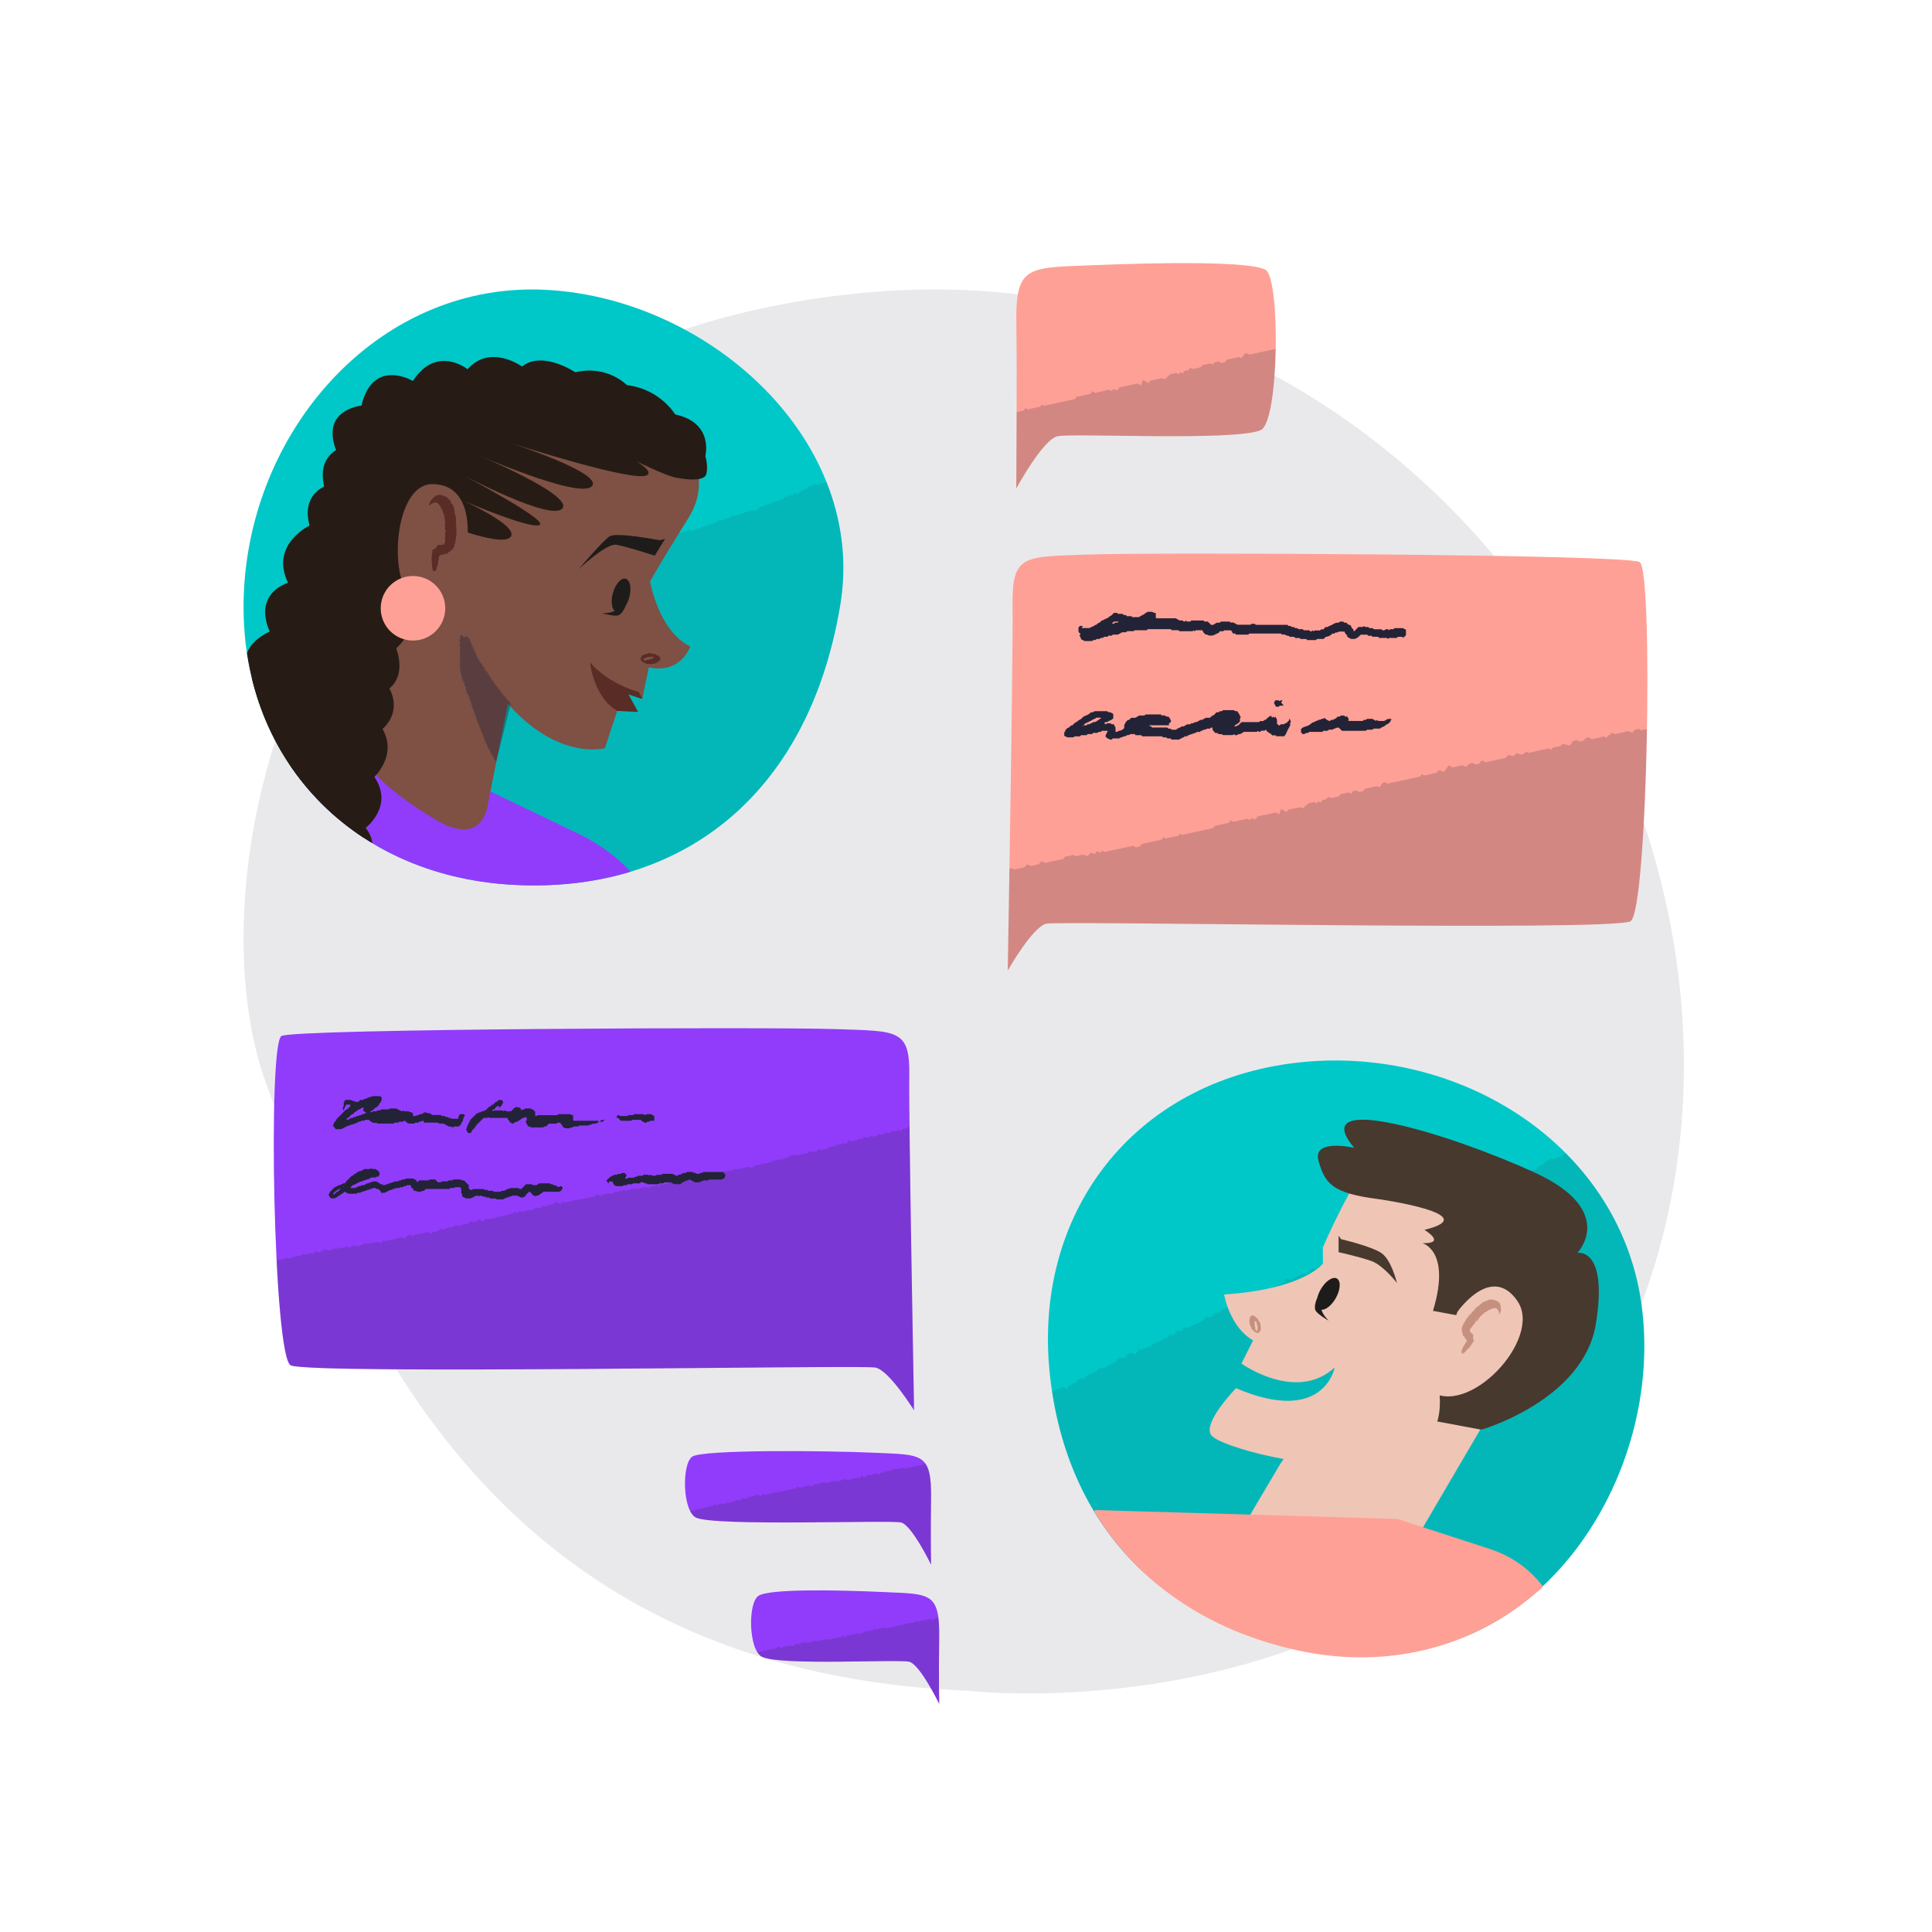
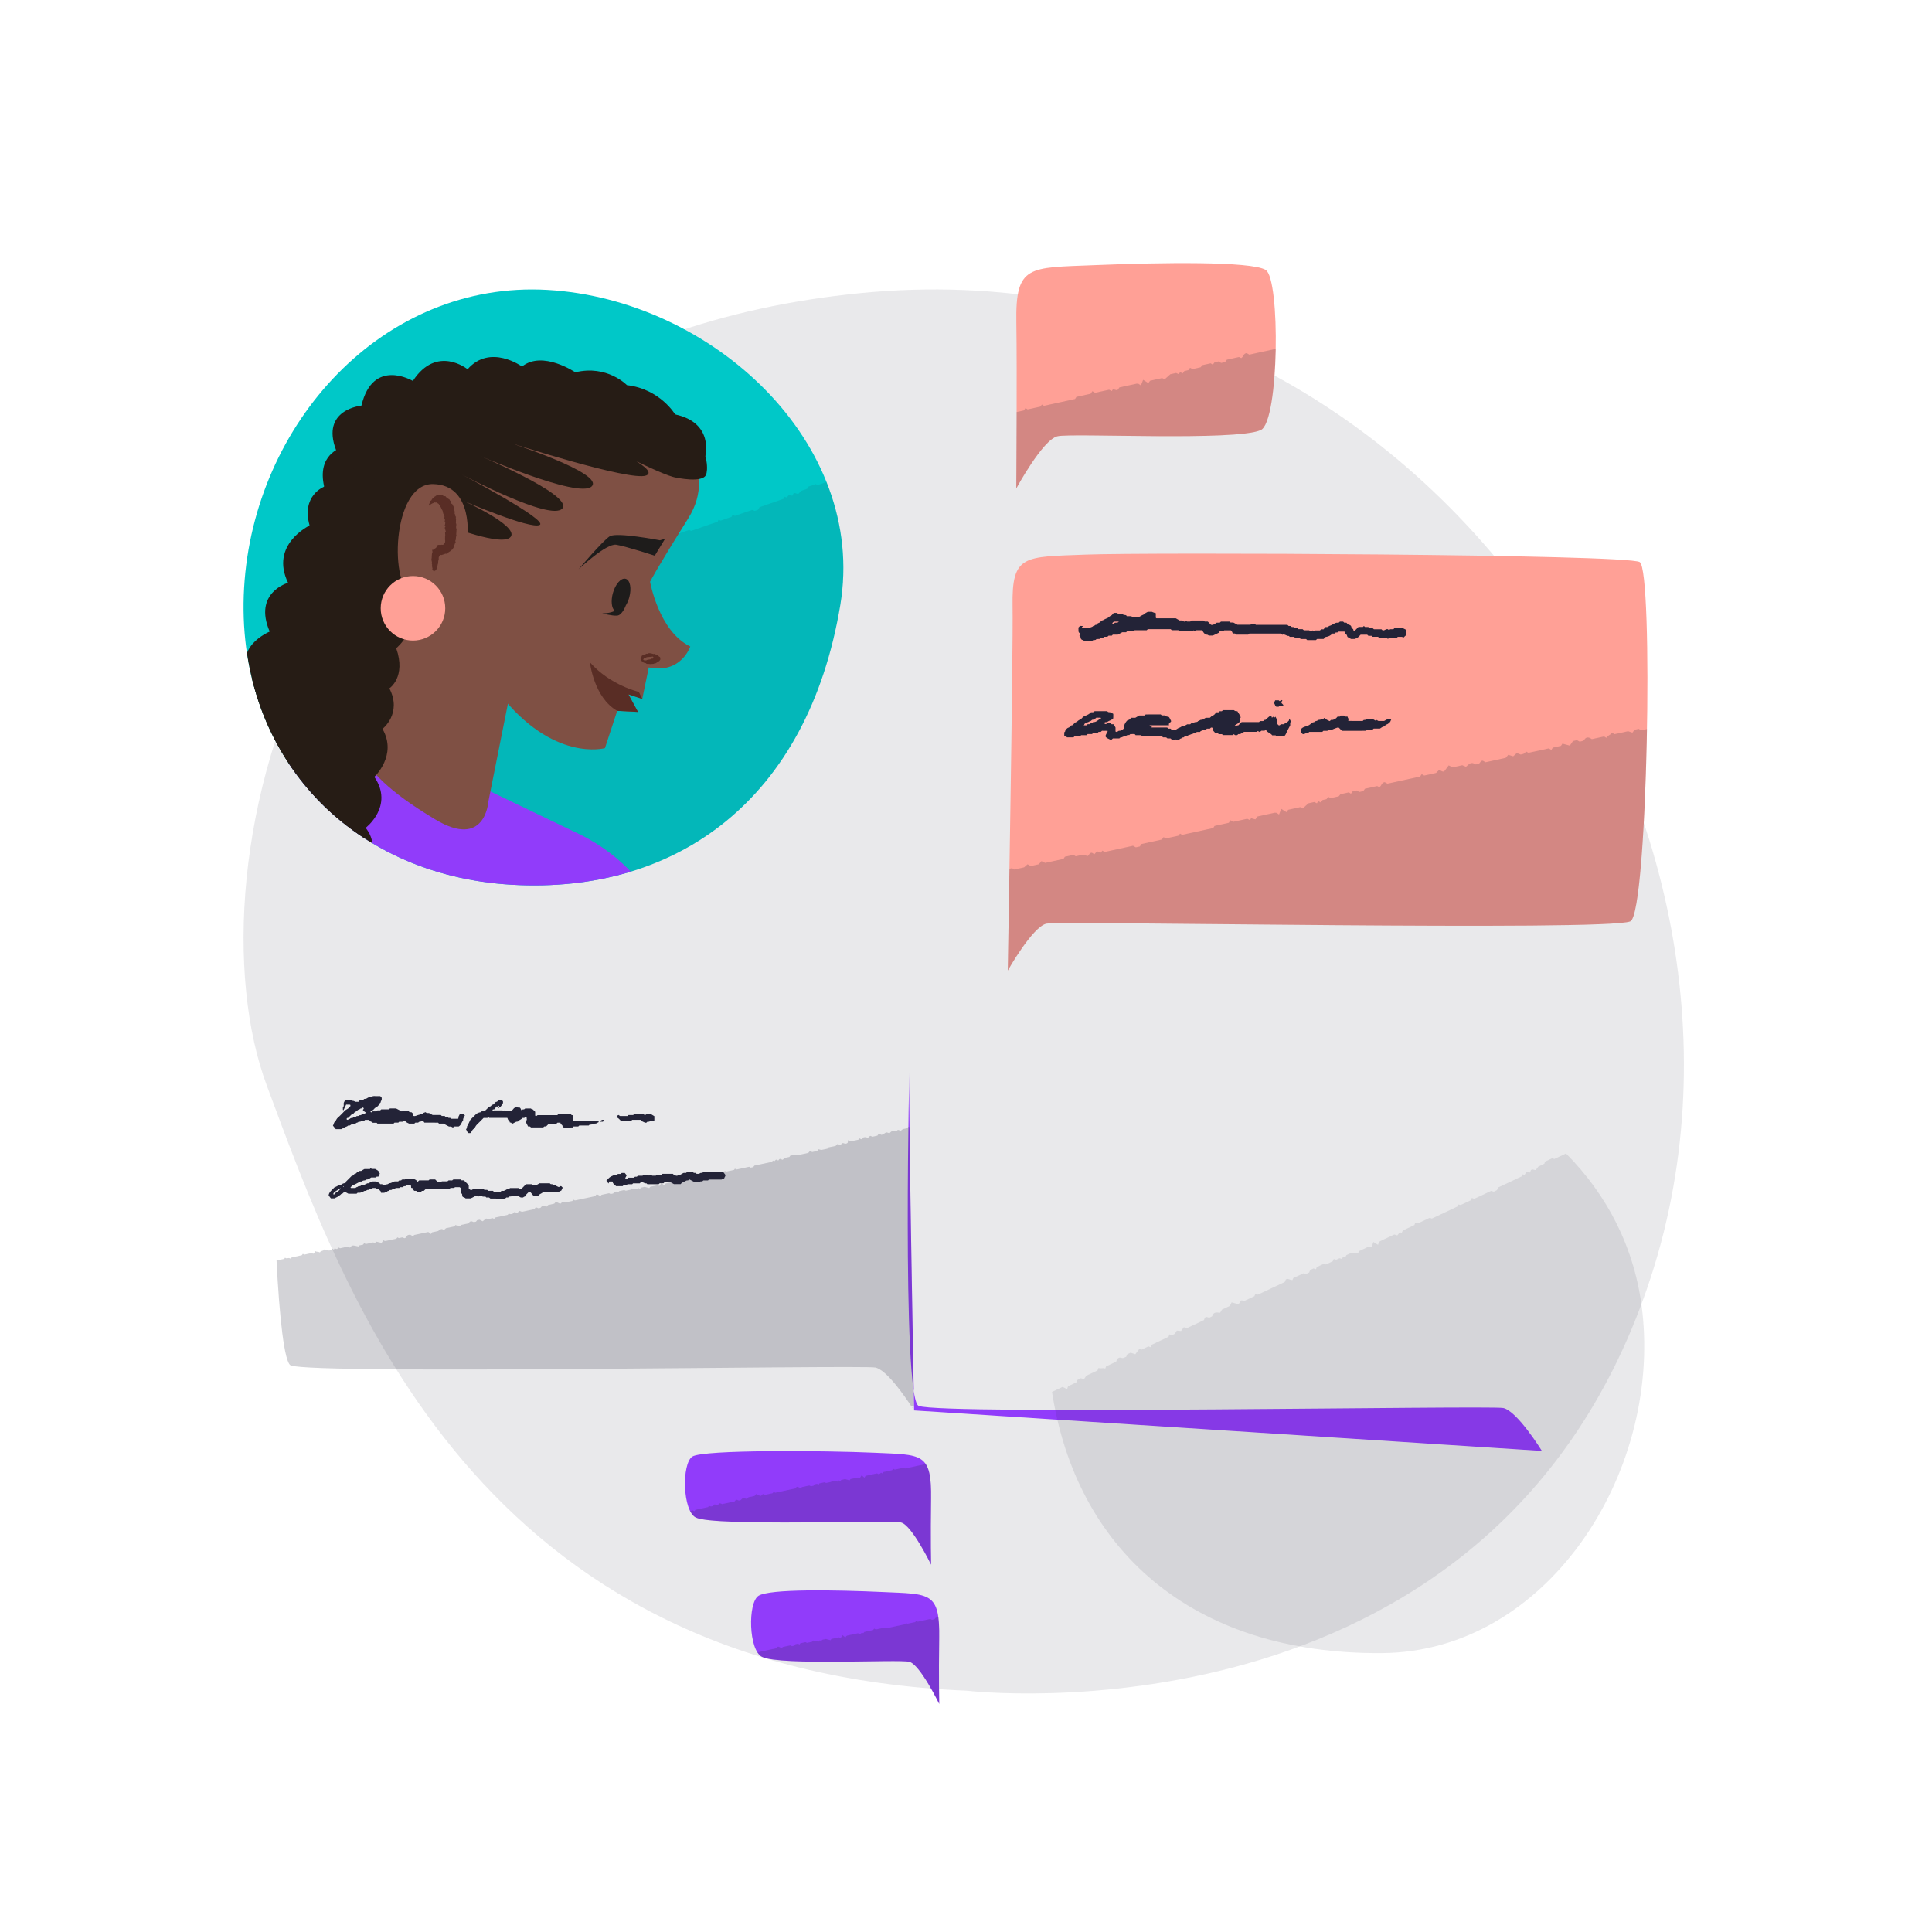
<svg xmlns="http://www.w3.org/2000/svg" xmlns:xlink="http://www.w3.org/1999/xlink" xml:space="preserve" viewBox="0 0 1080 1080">
  <path d="M540.62 945.12s291.17 34.67 380.37-225.66-125.55-586.68-440.16-555.59S104.46 486.46 149.06 606.6s117.55 327.03 391.56 338.52z" fill="#232337" opacity=".1" />
-   <path d="M510.99 788.44s-3.1-164.51-2.69-186.69c.5-26.73-6.48-25.23-41.02-26.47-34.54-1.25-302.14-.22-309.92 3.83s-4.48 180.44 5.25 184.17c13.5 5.19 318.98-.38 326.75 1.17 7.79 1.56 21.63 23.99 21.63 23.99z" fill="#913cfa" />
+   <path d="M510.99 788.44s-3.1-164.51-2.69-186.69s-4.48 180.44 5.25 184.17c13.5 5.19 318.98-.38 326.75 1.17 7.79 1.56 21.63 23.99 21.63 23.99z" fill="#913cfa" />
  <path d="m508.42 630.03-.63-.15c-.22.26-.44.51-.68.79l-2.41.52c-.62.48-.96.75-1.22.95-.72-.16-1.15-.77-1.82-.37-.2.26-.4.53-.59.78-.31-.16-.62-.32-.87-.44-.77.16-1.47.31-1.98.42-.44.41-.75.71-1.01.96-.59-.19-1.02-.33-1.43-.46-.93 0-1.41.68-2.03 1.12-.35.08-.71.15-1.06.23-.54-.13-.97-.73-1.64-.33-.2.27-.4.54-.59.79-.96.2-1.89.41-2.71.58-.52-.19-.94-.35-1.29-.48-.54.46-.96.8-1.33 1.12-.87-.33-1.64-.53-2.45-.22-.48.27-.52 1.05-1.37.96-.26-.14-.57-.3-.89-.46-.19.26-.39.53-.58.77-1.43.31-2.84.61-4.21.9-.33-.16-.62-.3-1.47-.7-.15.68-.3 1.35-.34 1.54-1.32 1.15-2.16-.17-3.08.23l-.88.97c-.63-.18-1.16-.33-1.77-.5-.31.34-.61.65-.95 1.01-1.35.29-2.76.59-4.12.88-.16.23-.29.42-.46.68-1.2.26-2.46.53-3.43.73-.71-.18-1.14-.3-1.56-.4-.29.37-.5.63-.74.94-.88.19-1.82.39-2.79.6-.38-.16-.79-.33-1.31-.54-.34.39-.62.71-.88 1.02-2.14.46-4.26.91-6.36 1.36l-.74-.42-3 .64c-.13.18-.25.37-.48.7-.9.19-1.93.41-2.53.54-.66.55-1 .82-1.24 1.02-.75-.09-1.17-.76-1.87-.34-.18.24-.38.51-.55.75-.41-.17-.83-.34-1.25-.51-.4.38-.7.66-.98.93-.28-.12-.56-.24-.83-.36-.18.27-.31.46-.47.69-3.25.7-6.54 1.4-9.83 2.11-.22.28-.42.54-.66.84-.42.09-.89.19-1.39.3-.27-.14-.58-.31-.9-.47-2.35.5-4.7 1.01-7.04 1.51-.31-.16-.61-.31-.91-.46-.14.21-.27.4-.46.68-1.42.3-2.91.62-4.37.94-.31-.14-.59-.25-.85-.37-.18.27-.31.46-.43.64-3.63.78-7.25 1.55-10.78 2.31-.31-.18-.52-.29-.74-.42-1.63.35-3.27.7-4.92 1.05-.32-.17-.63-.33-.93-.49-.2.27-.4.54-.61.82-1.64.35-3.29.7-4.87 1.04-.23.28-.42.52-.61.75-.26-.15-.47-.27-.67-.38-.39.31-.79.63-1.18.93-.44-.22-.75-.37-1.12-.55-1.94.42-3.94.84-5.94 1.28-.21.05-.38.21-.61.35-.09.15-.21.35-.46.76-.54-.46-1.05-.89-1.55-1.33-.46.68-.78 1.15-1.12 1.66l-.91-.44c-1.37.29-2.78.6-4.21.9-.19.25-.39.52-.53.71-.9-.24-1.77-.48-2.57-.69-.75.16-1.44.31-2.03.44-.26.3-.45.51-.63.71-.31-.18-.51-.29-.76-.43-.19.25-.39.49-.58.74-.29-.15-.6-.3-.92-.47-.46.1-.93.2-1.36.29-.32-.16-.62-.3-.89-.43-.24.29-.44.55-.57.71-1.05.23-1.98.42-2.8.6-.43-.18-.74-.32-.87-.38-1.11.24-2.04.44-2.88.62-.18.27-.31.46-.46.68-.29-.14-.59-.29-.91-.45-.44.09-.91.19-1.38.3l-.58.79c-.48.1-.95.2-1.38.3-.34-.17-.65-.33-.89-.45-1.48.32-2.89.62-4.22.9-.24.29-.43.51-.52.61-.96-.08-1.41-1.06-2.45-.69-.18.25-.38.51-.6.8-3.75.8-7.52 1.61-11.29 2.42-.3-.15-.6-.31-.89-.46-.21.27-.41.54-.57.74-1.48.32-2.89.62-4.1.88-.6-.19-1.02-.33-1.28-.41-.77.28-.75 1.12-1.59 1.04-.67-.32-1.39-.66-2.24-1.07-.34.41-.61.74-.9 1.09-1.16.25-2.33.5-3.38.72-.38.39-.68.7-.93.95-1.28-.31-2.4-.86-3.23.49-.17.28-.86.29-1.24.41-.64-.06-1.05-.74-1.76-.31-.17.23-.37.51-.58.79-2.34.5-4.7 1.01-6.99 1.5-.46-.19-.87-.36-1.25-.51-.54.44-.95.78-1.34 1.1-.6-.17-1.14-.31-1.61-.45-.41.4-.72.7-.99.97-.76.18-1.47.4-2.09-.22-.2.26-.39.52-.6.79-2.34.5-4.7 1.01-7.04 1.51-.2.27-.4.53-.59.79-.23-.13-.43-.25-.79-.45-.9.19-1.93.41-2.83.61-.36-.2-.57-.32-.78-.44-.66.52-1.32 1.03-2.03 1.59-.5-.26-1.1-.59-1.67-.89-.51.11-.98.21-1.39.3-.24.3-.44.56-.64.82-.61.03-1.12.4-1.75.05-1.06-.59-1.8-.15-2.43.88-1.38.3-2.89.62-4.26.91-.22.33-.35.52-.48.71-.72-.58-1.79-.18-2.5-.74-.21.27-.42.53-.65.81l-4.68 1c-.49.43-.81.72-1.13 1-.44-.2-.76-.35-1.15-.53-.38.08-.84.18-1.39.3-.15.2-.36.46-.6.78-1.12.24-2.29.49-3.46.75-.09.02-.14.16-.33.39-.02.04-.13.23-.34.59-.59-.45-1.14-.87-1.52-1.15-2.85.61-5.43 1.16-7.91 1.69-.26.29-.45.51-.63.72-.61-.35-1.13-.64-1.66-.94-.45.1-.92.2-1.13.24-.94.48-.83 1.53-1.94 1.77-.32-.12-.74-.28-1.25-.47-.62.13-1.32.28-1.96.42-.27-.15-.47-.27-.75-.43-.19.22-.38.45-.65.77-1.88.4-3.88.84-5.87 1.25-.21.04-.45-.01-.67-.03-.21-.12-.41-.23-.62-.35-.38.52-.77 1.04-1.08 1.46-1.07-.24-2.04-.47-3.02-.7-.27.33-.48.59-.71.88-.27-.13-.57-.28-.89-.44-1.38.3-2.79.6-4.19.9-.32-.16-.62-.32-.92-.47-.21.27-.41.54-.62.82l-2.06.44c-.15.23-.28.41-.41.6-1.3-.14-2.52-.88-3.9-.4-.42.34-.52 1.05-1.31.96-.31-.16-.62-.32-.94-.49-1.4.3-2.81.6-4.18.89-.33-.16-.62-.3-.83-.4-.37.34-.68.64-.95.88-.55-.17-.93-.3-1.3-.41-.18.27-.31.46-.45.67-.3-.15-.59-.3-.89-.45-.19.26-.39.53-.57.77-.5.11-.96.21-1.17.25-1.09-.25-1.93-.45-2.77-.64-.31 1.13-2.11.53-2.37 1.73-.74-.57-1.8-.2-2.53-.76-.42.48-.57 1.14-1.2 1.47-.21-.12-.42-.24-.78-.44-1.37.29-2.88.62-4.24.91-.36-.2-.57-.32-.79-.45-.19.26-.39.52-.59.79-1.87.4-3.76.8-5.62 1.2-.2.27-.4.53-.57.76-.35-.15-.66-.39-.98-.4-.46-.02-.93.18-1.4.17-.28 0-.55-.23-.81-.35-.18.27-.31.46-.43.64l-4.32.92c1.6 31.68 4.34 57.26 7.98 58.66 13.5 5.19 318.98-.38 326.75 1.17 6.23 1.25 16.37 15.92 20.13 21.68.3-.14.58-.28 1.01-.48.13.1.28.2.42.3-.24-16.19-1.93-107.24-2.46-155.94zm1.36 156.53c.1.16.2.32.3.46.06-.05.12-.09.18-.14-.17-.12-.32-.22-.48-.32z" fill="#232337" opacity=".2" />
  <path d="M520.48 874.64s-.34-14.78-.02-36.56c.39-26.24-5.01-24.76-31.71-25.99-26.7-1.22-95.72-1.83-101.73 2.14-6.01 3.97-5.52 30.42 2 34.09 10.44 5.09 108.74 1.24 114.75 2.77 6.01 1.52 16.71 23.55 16.71 23.55z" fill="#913cfa" />
  <path d="M520.46 838.08c.16-10.51-.62-16.57-3.32-20.14-.01 0-.02-.01-.03-.01-.18.27-.31.46-.43.64-3.63.78-7.25 1.55-10.78 2.31-.31-.18-.52-.29-.75-.42-1.63.35-3.27.7-4.92 1.05-.32-.17-.63-.33-.93-.49-.2.27-.4.54-.61.82-1.64.35-3.29.7-4.87 1.04-.23.28-.42.52-.61.75-.26-.15-.47-.27-.67-.38-.39.31-.79.63-1.18.93-.44-.22-.75-.37-1.12-.55-1.94.42-3.94.84-5.94 1.28-.21.05-.38.21-.61.35-.09.15-.21.35-.46.76-.54-.46-1.05-.89-1.55-1.33-.46.68-.78 1.15-1.12 1.66l-.91-.44c-1.37.29-2.78.6-4.21.9-.19.25-.39.52-.53.71-.9-.24-1.77-.48-2.57-.69-.75.16-1.44.31-2.03.44-.26.3-.45.51-.63.71-.31-.18-.51-.29-.76-.43-.19.25-.39.49-.58.74-.29-.15-.6-.3-.92-.47-.46.1-.93.2-1.36.29-.32-.16-.62-.3-.89-.43-.24.29-.44.55-.57.71-1.05.23-1.98.42-2.8.6-.43-.18-.74-.32-.87-.38-1.11.24-2.04.44-2.88.62-.18.27-.31.46-.46.68-.29-.14-.59-.29-.91-.45-.44.09-.91.19-1.38.3l-.58.79c-.48.1-.95.2-1.38.3-.34-.17-.65-.33-.89-.45-1.48.32-2.89.62-4.22.9-.24.29-.43.51-.52.61-.96-.08-1.41-1.06-2.45-.69-.18.25-.38.51-.6.8-3.75.8-7.52 1.61-11.29 2.42-.3-.15-.6-.31-.89-.46-.21.27-.41.54-.57.74-1.48.32-2.89.62-4.1.88-.6-.19-1.02-.33-1.28-.41-.77.28-.75 1.12-1.59 1.04-.67-.32-1.39-.66-2.24-1.07-.34.41-.61.74-.9 1.09-1.16.25-2.33.5-3.38.72-.38.39-.68.7-.93.95-1.28-.31-2.4-.86-3.22.49-.17.28-.86.29-1.24.41-.64-.06-1.05-.74-1.76-.31-.17.23-.37.51-.58.79-2.34.5-4.7 1.01-6.99 1.5-.46-.19-.87-.36-1.25-.51-.54.44-.95.78-1.34 1.1-.6-.17-1.14-.31-1.62-.45-.41.4-.72.7-.99.97-.76.18-1.47.4-2.09-.22-.2.26-.39.52-.6.79-2.34.5-4.7 1.01-7.04 1.51-.2.27-.4.53-.59.79-.23-.13-.43-.25-.79-.45-.52.11-1.07.23-1.62.35.88 1.73 1.95 3.03 3.23 3.66 10.44 5.09 108.74 1.24 114.75 2.77s16.71 23.55 16.71 23.55-.32-14.8 0-36.58z" fill="#232337" opacity=".2" />
  <path d="M525.03 952.49s-.34-14.78-.02-36.56c.39-26.24-5.01-24.76-31.71-25.99-26.7-1.22-63.32-1.83-69.33 2.14-6.01 3.97-5.52 30.42 2 34.09 10.44 5.09 76.34 1.24 82.35 2.77 6.01 1.53 16.71 23.55 16.71 23.55z" fill="#913cfa" />
  <path d="M522.37 905.17c-.42.09-.89.19-1.39.3-.27-.14-.58-.31-.9-.47-2.35.5-4.7 1.01-7.04 1.51-.31-.16-.61-.31-.91-.46-.14.21-.27.4-.46.68-1.42.3-2.91.62-4.37.94-.31-.14-.59-.25-.85-.37-.18.27-.31.46-.43.64-3.63.78-7.25 1.55-10.78 2.31-.31-.18-.52-.29-.74-.42-1.63.35-3.27.7-4.92 1.05-.32-.17-.63-.33-.93-.49-.2.27-.4.54-.61.82-1.64.35-3.29.7-4.87 1.04-.23.28-.42.52-.61.75-.26-.15-.47-.27-.67-.38-.39.31-.79.63-1.18.93-.44-.22-.75-.37-1.12-.55-1.94.42-3.94.84-5.94 1.28-.21.05-.38.21-.61.35-.09.15-.21.35-.46.76-.54-.46-1.05-.89-1.55-1.33-.46.68-.78 1.15-1.12 1.66l-.91-.44c-1.37.29-2.78.6-4.21.9-.19.25-.39.52-.53.71-.9-.24-1.77-.48-2.57-.69-.75.16-1.44.31-2.03.44-.26.3-.45.51-.63.71-.31-.18-.51-.29-.76-.43-.19.25-.39.49-.58.74-.29-.15-.6-.3-.92-.47-.46.1-.93.2-1.36.29-.32-.16-.62-.3-.89-.43-.24.29-.44.55-.57.71-1.05.23-1.98.42-2.8.6-.43-.18-.74-.32-.87-.38-1.11.24-2.04.44-2.88.62-.18.27-.31.46-.46.68-.29-.14-.59-.29-.91-.45-.44.09-.91.19-1.38.3l-.58.79c-.48.1-.95.2-1.38.3-.34-.17-.65-.33-.89-.45-1.48.32-2.89.62-4.22.9-.24.29-.43.51-.52.61-.96-.08-1.41-1.06-2.45-.69-.18.25-.38.51-.6.8-3.52.75-7.06 1.51-10.61 2.27.75 1.16 1.61 2.04 2.59 2.53 10.44 5.09 76.34 1.24 82.35 2.77 6.01 1.53 16.71 23.55 16.71 23.55s-.34-14.78-.02-36.56c.07-4.86-.06-8.77-.48-11.92-.5.11-1 .21-1.5.32-.24.26-.44.52-.68.82z" fill="#232337" opacity=".2" />
  <path d="M568.11 273.01s.47-65.67.03-92.63c-.54-32.48 6.91-30.65 43.73-32.16 36.83-1.51 87.34-2.27 95.63 2.65 8.29 4.92 7.61 85.03-2.76 89.57-14.4 6.3-105.29 1.53-113.58 3.43s-23.05 29.14-23.05 29.14zm-4.76 269.49s3.1-179.41 2.68-203.61c-.5-29.15 6.47-27.51 40.97-28.87s301.84-.24 309.6 4.17c7.76 4.42 4.47 196.79-5.25 200.86-13.49 5.66-318.66-.42-326.42 1.28s-21.58 26.17-21.58 26.17z" fill="#ffa096" />
  <path d="M289.13 668.36h-2.85c-.28.18-.63.56-.83.49-.81-.28-1.21.77-1.9.55-.74-.24-.92.83-1.64.59-.12-.04-.37.32-.52.46h-3.71l-.45-.45h-3.08c-.22-.18-.42-.33-.76-.6h-1.53l-.49-.49h-1.54l-.61-.55h-1.04c-.18.16-.37.34-.55.5-.19-.17-.38-.35-.57-.52-1.45-.03-2.41 1.04-4.05 1.57h-2.74c-.47-.59-1.44-.49-1.84-1.24-.12-.55.12-1.24-.57-1.61v-2.71c-.24-.19-.52-.41-.92-.72h-2.59l-.45.45h-2.07l-.61.55h-13.19c-.38.36-.76.72-1.14 1.09h-1.03l-.45.45h-2.24c-.32-.61-.89-.45-1.4-.47-.76-.25-.77-1.05-1.14-1.53-.27-.06-.51-.11-.76-.16-.05-.47-.1-.89-.14-1.28-.09-.08-.15-.19-.21-.19-.7-.01-1.41-.01-2.11-.01l-.49.49c-.3.02-.72.05-1.12.08-.21.18-.4.35-.61.53h-1.53l-.41.41c-.08.03-.15.08-.23.08-.53.01-1.07-.06-1.58.02-.47.08-.91.44-1.37.48-.48.04-.76.28-1.13.51-.4.25-1.03-.16-1.42.4-.25.36-.8.13-1.11.54-.21.28-.71.33-1.6.7h-1.82c-.07-.29-.12-.53-.19-.86-.37-.36-.81-.79-1.29-1.25h-1c-.2-.18-.39-.36-.58-.54h-1.58l-.47.47c-.31.02-.76-.02-1.14.11-.29.1-.44.53-.86.47-.46-.07-.79.13-1.16.41-.3.22-.85.07-1.21.25-.29.14-.49.48-.89.4-.49-.1-.83.13-1.11.52h-1.58c-.2.18-.39.36-.58.54h-4.59c-.79-.42-1.44-.76-2.1-1.11-.69.37-1.03 1.23-1.9 1.24-.44.53-.97.94-1.65 1.12-.37.77-1.35.7-1.87 1.35h-2.28l-1.18-1.56c.01.13-.06-.13-.02-.37.12-.66.47-1.27.85-1.75.77-.96 1.7-1.78 2.45-2.53.88-.26 1.49-.69 2.15-1.01.57-.28 1.27-.2 1.86-.64.57-.43 1.32-.66 2.08-.66.07-.28.13-.52.18-.76 1.12-1.12 2.24-2.25 3.37-3.38h.49c.4-.36.74-.91 1.18-1.02.48-.12.82-.33 1.04-.67.32-.49.96-.31 1.3-.74.33-.42.83-.12 1.22-.25.3-.1.56-.34.84-.51.28-.17.58-.32.96-.54h3.04l.47-.47c.15.11.32.23.57.43h1.89c.65.39 1.29.65 1.75 1.09.39.38.58.98.87 1.51-.22.5-.44 1.02-.7 1.62-.37.04-.79.08-1.2.12l-.43.43h-2.46c-.95.55-1.73 1.24-2.83 1.11-.5.84-1.65.26-2.24 1.03-.19.25-.77-.04-1.22.21-1.29.7-2.56 1.43-3.94 1.97-.53.21-.91.8-1.35 1.21.13.49.52.33.82.34.62.02 1.23.01 1.94.01.21-.15.47-.47.76-.5.4-.05.59-.32.88-.46.29-.14.69-.02 1.01-.12.23-.07.41-.29.66-.49h1.49c.42-.61 1.3-.46 1.69-1.08 1.01.35 1.68-.86 2.67-.58.12-.13.25-.25.43-.43h2.09c.66.51 1.68.65 2.14 1.53h1.09c.2.18.39.36.57.52h1.02c.23-.19.49-.54.61-.49.88.33 1.39-.55 2.17-.6.71-.05 1.34-.6 2.12-.62.13 0 .25-.23.4-.38h2.08c.2-.18.39-.36.6-.55h1.06c.11-.12.22-.25.31-.35.61-.34 1.23-.1 1.82-.2l.37-.37c.16-.05.32-.13.47-.13 1.23-.01 2.47-.01 3.7-.01.51.27 1.01.55 1.52.79.55.26.4.91.76 1.31.37-.35.74-.7 1.12-1.05h5.26l.38-.38c.16-.05.31-.13.47-.13.96-.01 1.93-.01 2.84-.01l1.57 1.57h1.6c.15-.14.35-.31.55-.5h3.14c.13-.13.26-.25.54-.51.6-.1 1.38.02 2.15-.04.12-.13.25-.25.37-.38.16-.05.31-.13.47-.13 1.32-.01 2.63-.01 3.9-.01.17.17.3.3.47.48h1.28l2.72 2.72v1.77c.24.25.47.51.7.75.61.14 1.22.36 1.59-.37h6l.45.45h1.54c.2.18.4.36.6.55h2.61c.2.18.39.36.58.53h3.7l.39-.39c.47-.33 1.02.04 1.52-.14.37-.17.72-.4 1.11-.51.4-.12.57-.67 1.1-.55.47.11.85-.08 1.12-.5h4.8c.15.13.34.31.55.5h1.06l2.55-2.61h3.25c.15.13.34.31.55.5h2.01c.63-.36 1.2-.69 1.79-1.03h5.77c.37.71 1.08.41 1.62.58.37.82 1.29.2 1.83.72.39.38 1 .54 1.58.84.18-.12.37-.27.58-.4.14-.08.3-.12.46-.18.51.02.65.53 1.11.83-.23.49-.46 1-.74 1.63-.29.15-.73.38-1.36.7h-8.8c-.58 1.01-1.92 1.06-2.55 2.03-.51.3-1.28-.18-1.63.57-.34-.18-.68-.37-1.02-.55-.07.09-.14.17-.21.26-.67-.81-1.33-1.61-1.82-2.2-.73-.16-.95.12-1.19.37-.43.44-.87.87-1.31 1.31-.06.24-.12.48-.19.72-.46.19-.96.29-1.3.7h-1.32c-.55-.3-1.13-.61-1.98-1.05zm-99.04-3.71h-.8c-.77 1.05-2.27 1.22-2.93 2.54.03.13.09.37.19.73.44-.44.87-.75 1.13-1.16.36-.58 1.12-.38 1.48-.91.28-.42.84-.62.77-1.14.41-.12.82-.08.46-.54-.11.14-.23.29-.3.48zm2.04-1.4-.19-.19c-.06.12-.14.23-.17.36-.01.04.11.12.17.17.06-.11.13-.23.19-.34zM211 628.1l-.47-.47h-2.17c-.3-.49-.74-.51-1.12-.69-.38-.17-.64-.59-.95-.9h-2.24l-.45.45h-1.56c-.2.18-.39.36-.58.55h-1.05c-.28.64-1.11.38-1.49.92-.1.14-.48.06-.72.14-.46.15-.96.56-1.36.48-.74-.15-1 .75-1.64.57-.62-.18-.89.42-1.37.56-.54.16-1.05.45-1.56.71-.44.22-.87.46-1.53.8h-3.02c-.45-.56-1-1.24-1.62-2.02-.03.04.15-.2.28-.48.24-.52.32-1.21.71-1.53.75-.63.92-1.62 1.64-2.27a58.28 58.28 0 0 0 3.93-3.93c.71-.77 1.8-.98 2.43-1.85.25-.34.59-.61.85-.87-.06-.28-.09-.44-.13-.65-.74-.32-1.53.04-2.28-.18-.53 1.1-1.02 2.14-1.52 3.17-.01.01-.12-.03-.18-.05-.05-.07-.14-.14-.14-.2-.01-.52-.01-1.05-.01-1.53l.47-.47v-1.86c.3-.59.52-1.02.79-1.56-.03.03.03-.07.1-.07 1.05-.01 2.11-.01 3.14-.01l.21.21c.06.06.11.16.19.18.62.22 1.38.02 1.84.66h2.08c.2-.3.5-.73.71-1.04h1.8c.2-.18.39-.36.59-.55.49-.05.94-.01 1.45-.32.52-.32 1.1-.65 1.79-.78.9-.17 1.73-.59 2.7-.5.96.09 1.94.02 3 .02.2.19.46.42.68.62.28.52.1 1.05.17 1.64-.16.22-.52.5-.51.76.06.92-1.25 1.02-1.09 1.95-.56.5-.92 1.16-1.75 1.44-.6.2-.97 1-1.56 1.36-.5.3-1.12.39-1.39 1.03.47.53.83.11 1.23-.29h2.07c.21-.18.4-.35.61-.55h1.54c.2-.19.39-.36.59-.55h4.22l.38-.38c.16-.05.31-.14.47-.14 1.14-.01 2.28-.01 3.17-.01 1.23.64 2.25 1.16 3.25 1.67.27-.24.46-.41.66-.59.18.16.37.33.56.51h2.63l.47.47c.32.03.74.06 1.16.1l.75.75v1.06c.14.09.27.23.42.26 1.14.23 2.07-.61 3.16-.66.37-.81 1.32-.07 1.84-.72.32-.4 1-.5 1.58-.77.18.14.38.28.69.51h1.32c.68.37 1.25.69 1.98 1.09h4.56c.2.18.39.36.6.55h1.55c.2.18.39.36.59.55h1.02c.21.19.4.36.58.52.53.03 1.11-.18 1.47.48h3.84c.39-.4.11-.86.13-.94.38-.73.6-1.17.84-1.63h2.14l.71.68c-.38.89-1.11 1.64-.97 2.71-.88 1.11-1.08 2.69-2.51 3.49h-2.52c-.22.19-.41.36-.68.61-.27-.15-.56-.3-1.06-.57h-1.15c-1.08-.57-2.02-1.07-3.1-1.64h-2.49c-.12-.12-.24-.25-.31-.33-.12-.1-.19-.2-.25-.2-2.47-.01-4.93-.01-7.6-.01-.23-.33-.53-.76-.8-1.14-.62.25-1.06.52-1.53.58-.46.06-.86.09-1.07.54h-1.62c-.2.18-.39.36-.59.55h-2.97c-.59-.3-1.06-.48-1.46-.76-.35-.24-.62-.59-.98-.96-.34.21-.62.38-1.13.69h-1.94l-.48.48h-2.09c-.2.18-.39.36-.58.55H211zm-17.14-2.16c.34.02.61.1.67.03.33-.45.97-.37 1.28-.72.44-.5 1.19-.07 1.41-.38.5-.72 1.38-.18 1.84-.72.49-.57 1.44.06 1.81-.74.82.19 1.39-.51 2.13-.6.5-.06 1.21-.45 1.81-.9-.92-.17-1.43-.88-2-1.48.17-.19.35-.38.55-.61-.07-.23-.14-.46-.15-.48-.88-.74-1.03.71-1.74.3-.35.67-1.22.52-1.68 1.1-.34.43-.95.64-1.43.96-.55.37-.79 1.21-1.65 1.12-.68.69-1.37 1.37-2.06 2.06-.3.1-.7-.03-.85.41.01.14.02.31.06.65zm85.17-6.81v-.83c-.58-.65-.71.8-1.39.14-.49.62-.97 1.23-1.33 1.69-.42.04-.59.06-.77.08-.32.28-.24.59-.05 1.02.23-.18.4-.31.64-.5h4.75l.52.44c.25-.18.5-.36.61-.43.66-.15.71.38 1.24.47h2.42c.51-.51 1.08-.96 1.49-1.52.44-.61 1.32-.44 1.67-1.11.19.18.38.35.58.54h1.02c.6.33.75.92.96 1.47.36-.14.71-.39 1.07-.4.48-.01.84-.14 1.11-.54h3.2c.16.15.35.33.55.51h.52l1.31 1.31c.06.77-.05 1.55.06 2.28.29.05.49.15.62.1.23-.09.42-.28.7-.48h11c.21-.18.4-.35.62-.55h6.86c.4.24.57.94 1.36.39v3.08c.16.12.22.19.3.22.08.03.17.01.26.01h13.54c.08.25.15.48.23.74-.46.24-.89.47-1.51.8-.53.04-1.3.09-2.07.15-.35.75-1.14.22-1.62.57-.14.1-.25.25-.39.38h-5.27c-.2.18-.39.36-.58.55h-2.62c-.2.18-.39.36-.59.55h-1.03l-.45.45h-2.69c-.07-.06-.24-.3-.46-.37-.49-.15-.91-.18-.96-.92-.03-.41-.66-.76-.97-1.17-.14-.18-.15-.45-.21-.66h-1.64c-.2.19-.39.36-.6.55h-4.2l-1.54 1.54h-1.01l-.61.55h-6.86c-.18-.17-.37-.34-.57-.53h-1.04c-.45-.88-.89-1.76-1.37-2.7.12-.19.26-.39.62-.94.11-.21-.07-.82-.07-1.48-.22-.07-.45-.14-.68-.21l-.62.56h-1.06c-.61.96-1.9 1.11-2.56 2.05-1.17-.09-1.98.77-2.98 1.14-.54.07-.7-.85-1.35-.56-.35-.37-.21-1.01-.75-1.28-.52-.26-.49-.86-.8-1.37h-10.1l-.48-.48-.56.5h-2.12l-2.03 2.06c-.68.69-1.42 1.33-2.04 2.07-.54.64-.77 1.51-1.51 2.02-.79.55-1.11 1.48-1.55 2.28-.48.03-.81.05-1.11.07-1.02-.29-.89-1.41-1.58-1.98.19-.44.55-.89.53-1.33-.02-.6.38-.92.57-1.37.16-.37.35-.74.53-1.11.21-.44.42-.88.78-1.64.87-.86 1.99-1.99 3.12-3.1.49-.48 1.45-.98 2.44-1.12.53-.07.74-.77 1.37-.56.67.23.93-.78 1.61-.57.37-.37.73-.77 1.13-1.12.44-.38.72-.91 1.45-1 .53-.07.69-1 1.42-1.01.08 0 .19-.01.24-.06.51-.49 1-.99 1.5-1.49.85.08 1.11-.73 1.64-1.08h1.58l.77.77c-.07.4.13.82-.15 1.24-.6.83-.94 1.83-2.01 2.23zm106.31 40.14c-.27.23-.47.39-.65.55-.42.07-.91.02-1.23.23-.97.64-2.22.83-2.97 1.9h-3.73c-.48-.27-1.06-.59-1.78-.99h-3.56c-.16.14-.35.32-.55.5h-2.09c-.2.18-.39.36-.57.53h-6.32c-.23-.19-.44-.52-.62-.49-1.12.15-2.02-1.12-3.25-.41l-.41.41h-3.71l-.49.49h-2.61c-.2.18-.39.36-.6.55h-1.56c-.2.18-.39.36-.56.52h-3.72c-.25-.4-.66-.47-1.07-.61-.2-.07-.18-.69-.41-.84-.44-.29-.21-.83-.53-1.13h-1.76c-.13.37-.24.67-.4 1.12-.44-.56-.81-1.03-1.23-1.57.61-.61 1.26-1.45 2.09-2.04.72-.51 1.64-.74 2.37-1.28h1.41c.15-.11.34-.26.63-.48h1.45c.22-.18.41-.34.67-.55h1.66c.3.36.69.84 1.1 1.34-.24.44-.54 1-.85 1.59.61.49 1.19.34 1.75-.28h3.13c.21-.18.4-.35.62-.55H356c.2-.18.39-.36.58-.55h2.63l.38-.38c.16-.05.31-.14.47-.14.79-.01 1.58-.01 2.33-.01l.46.46c.23-.15.48-.31.84-.53.23.15.51.32.91.57h2.01c.14-.13.34-.3.55-.49h2.6c.2-.19.39-.36.58-.54h5.82c.28.65 1.1.39 1.5.92.14.19.66.18.97.12.3-.07.55-.39.85-.49.31-.11.68-.04 1.01-.13.23-.07.41-.29.62-.41.29-.16.59-.29 1.06-.52h1.35c.2-.19.39-.36.58-.54h3.16c.2.19.4.36.6.55h1.02l.4.4c.07.04.14.1.22.11.17.02.35.01.53 0 .34-.02.89.08.99-.09.48-.82 1.63-.03 2.03-.94h11.22c.31.4.68.89 1.06 1.37.54.8-.35 1.4-.48 2.19-.38.16-.76.32-1.56.67h-7.04l-.49.49h-2.6l-.61.55h-1.02c-.2.18-.39.36-.58.53h-2.47c-1.05-.59-1.99-1.08-3.14-1.68zm-21.87-32.76c-.12.12-.25.25-.49.5-.29.02-.71.04-1.13.06l-.5.5c-.21 0-.61.12-.87-.02-.79-.46-1.8-.61-2.21-1.55h-4.85c-.16.15-.35.32-.55.51h-5.8c-.76-.66-1.33-1.58-2.4-1.85-.07-.74.43-1.06 1.12-1.38.21.16.48.35.8.58h4.15c.18-.17.37-.35.57-.53h2.63l.38-.38c.16-.05.31-.14.47-.14 1.67-.01 3.34-.01 4.94-.01.25.21.44.38.72.62.27-.15.56-.31 1.03-.58h2.46c.56.34 1.2.73 1.85 1.12v2.32c-.09.09-.15.21-.21.21-.7.03-1.4.02-2.11.02zm241.9-276.6c-.27.36-.48.65-.7.95.07.07.14.21.22.21 1.42.01 2.83.01 4.29.01.44-.62 1.45-.44 1.9-1.17.7.26.93-.69 1.58-.63.15.02.41-.12.48-.26.46-.88 1.64-.75 2.11-1.52.42-.68 1.18-.66 1.74-1.01.61-.38 1.34-.68 2.03-.97.67-.28 1.12-.98 1.9-1.3.69-.28 1.17-1.08 1.71-1.62h1.86l.55.55h2.51c.5 1.13 1.9.14 2.32 1.29h2.57c.25.25.39.4.56.56h3.55c.62-.35 1.19-.7 1.77-1.01.5-.27 1.05-.38 1.5-.84.45-.47 1.11-.72 1.8-1.14h2.33c.24.15 1.61.66 2.16.76v2.53c.18.18.24.28.33.32.09.04.2.01.3.01h10.54c.76.44 1.43.82 2.14 1.22h1.55c.25.18.57.39 1 .69.27-.16.6-.36 1-.59.13.11.34.28.59.49h1.81c.18-.17.4-.37.64-.58h6.72c.12.13.25.28.37.41.68.37 1.4.09 2.08.22.58.57 1.15 1.15 1.81 1.81.32 0 .76.12 1.1-.02.69-.3 1.33-.74 2.1-1.19h1.67c.23-.21.44-.42.64-.6h4.88l.52.52h1.55c.81.43 1.48.79 2.3 1.23h7.28l.52-.52h1.84c.18.17.4.37.64.58h17.66c.23.21.45.41.68.63h1.2c.38 1.06 1.56.22 2.07.88.55.71 1.68-.13 2.09.9h2.41c.24.21.47.4.74.63h2.94c.33.25.64.48 1.03.78.34-.27.63-.51.92-.74l.53.53c.17-.13.36-.27.66-.49h2.89c.25-.2.48-.39.79-.63h1.26c.31-.41.67-.89.96-1.27.91.06 1.61.08 2.08-.61 1.35-.25 2.34-1.21 4.05-1.79h1.29c.24-.21.47-.4.73-.63h1.81c.18.17.4.37.64.58h1.16c.47.42.87 1.08 1.37 1.16.71.13 1.25.57 1.36 1.01.13.54.32 1 .74 1.21.66.34.33 1.14.86 1.51.78-.8 1.57-1.59 2.44-2.48h2.48c.25-.25.4-.4.55-.56.21.19.42.39.65.59h1.8c.23.21.44.42.67.63h1.77l.72.63h4.21l.47.47c1.14.62 1.95-.88 3.13-.48l.63.55c.2-.18.41-.38.63-.58h1.8c.23-.21.44-.42.64-.59h4.67c.7.36 1.2.62 1.72.88v3.1c-.48.45-1 .93-1.54 1.43-.17-.15-.38-.35-.6-.55h-2.41c-.23.21-.44.42-.67.63h-4.21c-.24.21-.45.38-.66.56l-.57-.57H771l-.65-.65h-3.05c-.25-.25-.39-.4-.56-.56h-1.8c-.23-.21-.45-.42-.67-.63h-3.66c-.5.5-.96 1.06-1.51 1.49-.44.34-1 .54-1.73.91h-2.14c-.56-.32-1.13-.66-1.72-.97-.6-.32-.35-1.13-.86-1.47-.62-.41-.84-1.05-1.06-1.69h-3.28c-.5.93-1.84.06-2.3 1.09h-1.19c-1.07 1.25-2.42 1.73-3.8 1.92l-1.11 1.11h-3.6c-.24.21-.46.41-.71.63h-4.86c-.19-.18-.41-.39-.64-.6h-3.04l-.54-.54h-2.44c-.25-.25-.39-.4-.65-.65h-2.44c-.25-.25-.4-.53-.54-.52-1.29.07-2.3-1.24-3.63-.66-.28-.25-.5-.44-.76-.67h-17.67c-.19.18-.41.38-.64.59h-6.69c-.22-.21-.44-.41-.67-.63h-1.19c-.4-.56-.47-1.31-1.18-1.76h-3.66c-.12.1-.34.28-.64.52h-1.86c-.24.36-.53.77-.58.85-1.24.58-2.09.99-3.3 1.55h-2.26c-.69-.49-.69-.49-1.61-.54-.96-.57-1.6-1.4-1.99-2.44h-3.64c-.22.2-.43.4-.63.58-.23-.19-.43-.37-.64-.54l-.52.52h-7.43l-.59-.59h-3.66l-.56-.56h-12.82c-.19.18-.41.38-.64.59h-6.71c-.13.14-.27.29-.51.53h-3.68l-.61.61h-2.16c-.81.43-1.47.79-2.47 1.33h-2.8c-.25.25-.39.4-.56.56h-1.79c-.23.21-.45.42-.68.63h-1.8c-.23.21-.45.42-.67.63h-1.17c-.25.22-.47.42-.64.56-.68.04-1.28.07-1.88.1-.46 1.01-1.84.06-2.31 1.12h-4.31c-.33-.17-.63-.52-1.17-.64-.46-.1-.96-.6-1.02-1.33-.04-.42-.45-.8-.69-1.18.3-.33.5-.55.73-.81-.37-.32-.75-.64-.92-.8-.46-.69-.26-1.2-.3-1.69-.03-.4-.01-.8-.01-1.15.34-.34.63-.63.91-.92.45.06.96.06 1.6.06zm17.91-1.83c1.54-.01 1.54-.01 2.17-.61-1.06 0-1.93 0-2.8.01-.07 0-.15.12-.24.2-.15.29-.62.37-.6.81.73.67 1.02-.14 1.47-.41zm90.58 56.47.86.86c.62.28.91-.2 1.27-.55h1.82c.31-.6 1.04-.49 1.47-.86.46-.4.87-.85 1.24-1.22.08-.35.13-.63.24-1.13.35.67.59 1.13.91 1.73-.06.08-.21.28-.43.56v1.55c-.61 1.13-1.16 2.12-1.67 3.14s-.81 2.17-1.73 2.95h-4.28c-.13-.14-.27-.28-.51-.53h-1.88c-1.03-1.42-2.98-1.55-3.56-3.28l-.69.69h-1.79c-.36.31-.58.51-.9.78-.32-.17-.65-.36-1.08-.6l-.57.46h-7.11c-.76.43-1.42.81-2.2 1.26h-1.05c-.23.21-.45.42-.64.59h-1.2c-.25-.21-.46-.38-.66-.55l-.51.51h-5.61l-.52-.52h-1.77c-.24-.21-.46-.41-.71-.63h-1.23c-.46-.51-.93-1.04-1.48-1.66-.02-.32-.06-.8-.08-1.19-.7-.48-1.03-.05-1.47.4h-1.7c-.52.79-1.52.36-2.09.81-.55.42-1.37.34-1.73 1.03h-1.79c-.24.22-.46.42-.67.61-.76-.13-1.31.4-1.92.53-.68.14-1.26.51-1.88.63-.61.12-.89.93-1.56.66-.83-.34-1.09.93-1.89.62-.36.68-1.27.48-1.77 1.13-.7.25-1.5.04-2.3.08-.7.04-1.41.01-2.05.01l-.61-.61c-.37 0-.87-.06-1.35.02-.61.1-.79-.58-1.28-.62-.51-.04-1.02-.01-1.57-.01l-.69-.59h-10.91l-.69-.63h-3.05c-.13-.14-.26-.29-.52-.59-.76-.07-1.65-.02-2.5-.01-.26.21-.56.61-.7.56-1.01-.36-1.6.62-2.5.69-.82.06-1.55.68-2.44.72-.15.01-.29.27-.45.43h-3.62c-.23.21-.45.42-.68.63h-.91c-.83-.44-1.78-.71-2.44-1.53 0-.27-.09-.62.02-.87.32-.77.73-1.51 1.16-2.38-1.07-.25-2.18.01-3.23-.15-.26.24-.48.45-.71.66h-1.21l-.54.54h-2.44l-.65.65h-2.44l-.65.65h-3.05l-.65.65h-3.05l-.56.56h-3.64c-.34-.52-.98-.53-1.52-.84v-1.91c.1-.31.8-.5.53-1.23.57-.48 1.11-1.25 1.79-1.43.86-.22 1.02-1.26 1.92-1.3.17-.01.38-.1.51-.22.45-.41.84-.9 1.31-1.27.36-.29.94-.35 1.23-.68.79-.91 2.07-1.11 2.83-2.11.43-.56 1.23-.91 1.93-1.18 1.1-.43 2.1-.97 2.89-1.86h1.2l.44-.44c.18-.05.36-.15.54-.15 2.33-.01 4.66-.01 6.96-.01.4.72 1.06.51 1.62.64.53.13 1.01.5 1.67.84.07.75.04 1.64 0 2.51-.83 1.04-2.17 1.22-3.19 1.93-.36.25-.94.18-1.51.28-.06.22-.13.49-.19.76.76.4.76.4 1.54-.21h1.84c.15.13.37.32.64.55h1.18c.26.5.52 1 .97 1.85v2.23c.29.1.47.22.64.21.58-.03.87-.7 1.58-.65.51.04 1.07-.32 1.57-.58.34-.17.63-.47.87-.66.36-.65.15-1.26.21-1.85.3-.59.55-1.22.93-1.74.35-.47.83-1.11 1.31-1.17.87-.11 1.09-.84 1.7-1.25h2.25c.76-.43 1.42-.81 2.2-1.26h2.89l.43-.43c.18-.06.36-.17.54-.17 2.74-.01 5.48-.01 8.18-.01l.54.54H651c.69.42 1.26.82 2.05.67.2.17.48.32.62.56.38.65.7 1.33 1.02 1.94-.28.95-1.68 1.07-1.16 2.37h-10.82c-.31 1.28 1.6-.09 1.01 1.22h8.73c.24.21.46.41.7.63h1.17c.23.21.45.42.67.62h2.28c.78-.45 1.4-.98 2.11-1.17.73-.2 1.28-1.04 2.18-.65.66-.38 1.32-.76 2.11-1.21h1.65c.23-.21.45-.42.68-.63h1.19l.45-.45c.68-.31 1.62.08 2.11-.76.77-.04 1.29-1 2.19-.61l2.1-1.21h2.27c.61-.48 1.05-1.08 1.89-1.36.69-.23 1.17-1.08 1.77-1.68h1.18c.23-.21.45-.42.68-.63h1.19c.23-.21.45-.42.64-.6h6.1c.7.54.7.54 1.95.62.28.46.71 1.15 1.42 2.29v.42c.21.25.38.46.54.66l-.52.52v1.64c-.62 1.47-2.28 1.59-3.14 2.79.36.1.63.17.89.24.26-.24.47-.44.7-.65h.6l1.73-1.73c.09-.03.18-.1.26-.1h9.6l.58-.58h1.7c.51-.22.72-.87 1.33-.65.67-.61 1.31-1.26 2.02-1.81.33-.26.8-.34 1.21-.51.13.35.25.71.4 1.12.27-.23.48-.42.69-.6.2.18.42.37.63.56.21-.19.42-.37.64-.56.28.53.54 1.04.88 1.71-.01.58-.01 1.39-.01 2.2zm-108.03.92h1.53c.22-.2.43-.41.66-.62h1.2c.32-.74 1.27-.44 1.7-1.05.12-.17.54-.14.82-.16.79-.06 1.43-.56 2-.96.6-.42 1.18-.87 1.86-1.21-.42-.47-.95-.23-1.43-.27-.48-.04-.97-.01-1.36-.01-.46.8-1.44.48-1.76 1.21-.81-.35-1.04.98-1.85.63-.43.73-1.42.57-1.91 1.21-.85-.04-1.19.54-1.26 1.15-.47.13-.94.09-.53.62.13-.15.27-.32.33-.54zm158.37 2.44c-.14.14-.28.29-.43.43-.18.06-.36.17-.54.17-4.36.01-8.73.01-13.07.01l-1.74-1.74c-.19-.03-.39-.11-.57-.08-.52.07-2.85.97-3.18 1.2h-1.79c-.16.15-.31.28-.46.42-.17.07-.34.19-.52.19-.71.02-1.42.01-2.12.01l-.44.44c-.08.06-.16.17-.23.17-2.43.01-4.86.01-7.26.01-.1.1-.17.18-.25.25-.15.13-.34.37-.45.34-1.06-.29-1.77.89-2.94.59-.19-.17-.48-.44-.68-.61-.41-.44-.21-.86-.25-1.25-.03-.3-.01-.6-.01-.84.67-.86 1.61-1.25 2.49-1.49 1.05-.28 1.97-.67 2.8-1.35.51-.42 1.09-.98 1.68-1.02.68-.06.94-.69 1.55-.73.67-.05 1.07-.73 1.88-.66.7.06 1.26-.97 2.05-.5l.56-.56c.13.06.31.09.41.2.73.84 1.71 1.2 2.64 1.6.3-.28.53-.49.75-.7h1.22c.3-.43.75-.53 1.23-.7.43-.15.73-.67 1.09-1.03.58-.34 1.52.36 1.77-.68h1.97l.64.56h1.26c.08.24.14.51.27.75.13.26.32.48.53.79-.13.16-.3.36-.46.56.11.11.22.34.34.34 2.63.02 5.26.02 7.83.02l.53-.53c.44-.05.92-.1 1.37-.15.17-.17.31-.32.5-.5h3.01c.61.35 1.27.72 1.96 1.11.15-.14.37-.33.58-.52l.43.43c.18.05.36.15.54.15 1.01.01 2.03.01 3.04.01.67-.35 1.34-.71 2.2-1.16h1.99c-.53.67-.49 1.47-1.1 1.96-.52.42-.9.94-1.67 1.15-.66.18-1.04 1.07-1.91 1.26-.62.14-1.16.64-1.85 1.05h-3.49c-.22.21-.44.42-.67.62-1 .01-2.01.01-3.03.01zm-49.44-12.82h-1.19c-.9-.41-.8-1.53-1.46-2.05.24-.5.47-.98.74-1.55h1.98l.42.42c.55-.01.99-1.09 1.63-.18-.2.22-.4.43-.59.63-.13.95.92 1.17 1.13 1.89-.07.07-.14.2-.21.2-.6.02-1.2.01-1.81.01-.2.22-.42.42-.64.63z" fill="#232337" />
  <path d="M336.59 626c.28.04.72-.12 1.11.11-.07.48-.49.64-.72.94-.51 0-1.03.01-1.54-.01-.06 0-.13-.1-.29-.24.47-.26.91-.51 1.44-.8zm-57.41-6.96c-.22.25-.34.4-.46.54-.36-.46.05-.42.46-.54z" fill="#232337" />
-   <path d="M918.05 732.52c10.57 91.42-53.43 190.83-145.45 191.51-110.52.82-174.97-62.56-185.54-153.98-10.57-91.42 46.38-165.42 137.8-175.99s182.62 47.04 193.19 138.46z" fill="#00c8c8" />
  <path d="M875.42 644.8c-2.19 1.03-4.37 2.06-6.53 3.08-.36-.13-.69-.25-1.18-.43-1.25.59-2.62 1.23-3.99 1.88-.11.32-.23.65-.44 1.22-1.2.57-2.57 1.21-3.37 1.59-.75 1.04-1.13 1.56-1.4 1.93-1.09.08-1.88-.81-2.73.05-.17.42-.36.9-.52 1.31-.64-.13-1.27-.26-1.92-.4-.44.7-.77 1.22-1.07 1.71-.44-.1-.87-.2-1.28-.3-.17.47-.29.8-.43 1.2-4.33 2.04-8.71 4.11-13.09 6.17-.22.5-.42.96-.65 1.49-.56.26-1.18.56-1.85.87-.43-.14-.92-.29-1.42-.46l-9.38 4.42c-.49-.15-.96-.29-1.43-.43-.13.36-.25.69-.42 1.18-1.88.89-3.88 1.83-5.82 2.74-.48-.11-.91-.21-1.32-.31-.17.47-.29.8-.4 1.11-4.83 2.28-9.65 4.55-14.36 6.77-.49-.18-.82-.3-1.18-.43-2.17 1.02-4.36 2.05-6.55 3.09-.51-.16-.99-.32-1.46-.47-.19.47-.38.94-.58 1.44-2.19 1.03-4.38 2.06-6.49 3.06-.23.5-.42.92-.62 1.33-.41-.15-.74-.27-1.07-.38-.44.59-.9 1.2-1.34 1.78-.68-.2-1.17-.34-1.75-.51-2.58 1.22-5.25 2.46-7.9 3.74-.27.13-.46.44-.75.72-.08.26-.18.59-.39 1.31-.91-.54-1.76-1.06-2.61-1.57-.42 1.18-.72 1.99-1.03 2.87-.45-.13-.91-.25-1.42-.4-1.82.86-3.7 1.75-5.6 2.64-.18.44-.37.91-.51 1.24-1.34-.1-2.64-.2-3.83-.29-1 .47-1.92.91-2.71 1.28-.27.54-.46.92-.65 1.28-.49-.18-.82-.29-1.2-.43-.19.43-.38.87-.57 1.31-.46-.14-.94-.29-1.44-.44-.61.29-1.23.58-1.81.85-.51-.15-.97-.28-1.39-.4-.24.52-.44.97-.57 1.25-1.4.66-2.64 1.24-3.73 1.76-.66-.15-1.14-.27-1.35-.31-1.48.7-2.71 1.28-3.84 1.81-.17.47-.29.8-.42 1.18-.46-.13-.92-.27-1.42-.41-.58.27-1.21.57-1.84.87-.19.46-.38.93-.56 1.38-.64.3-1.27.6-1.84.87-.53-.16-1.02-.31-1.4-.42l-5.62 2.65c-.25.51-.44.92-.53 1.1-1.37.17-2.32-1.19-3.66-.32-.18.43-.37.9-.58 1.41-4.99 2.35-10.01 4.72-15.04 7.09-.46-.14-.94-.29-1.4-.43-.2.48-.4.95-.55 1.3-1.98.93-3.85 1.81-5.46 2.57-.91-.11-1.54-.2-1.92-.24-.99.65-.68 1.94-1.88 2.07-1.04-.29-2.16-.6-3.49-.96-.34.74-.61 1.32-.9 1.94-1.54.73-3.11 1.46-4.5 2.12-.4.71-.73 1.27-.99 1.73-1.89-.09-3.65-.6-4.36 1.72-.15.48-1.11.7-1.6.99-.91.09-1.71-.82-2.57.05-.17.41-.36.89-.56 1.38-3.11 1.47-6.25 2.95-9.31 4.39-.7-.15-1.34-.29-1.92-.41-.61.84-1.08 1.49-1.52 2.09-.9-.07-1.7-.14-2.41-.2-.44.73-.77 1.29-1.07 1.78-1.01.5-1.93 1.05-3 .3-.19.46-.38.91-.58 1.39-3.11 1.47-6.25 2.95-9.37 4.42-.19.47-.38.93-.57 1.38-.36-.13-.68-.25-1.26-.45-1.2.57-2.57 1.21-3.77 1.78-.57-.21-.9-.32-1.24-.44-.76.99-1.52 1.98-2.33 3.04-.78-.26-1.74-.57-2.63-.86-.68.32-1.3.61-1.85.87-.24.54-.44 1-.63 1.44-.84.22-1.44.95-2.44.6-1.67-.59-2.58.32-3.12 2.08-1.84.87-3.85 1.81-5.67 2.67-.21.57-.32.9-.44 1.22-1.2-.67-2.57.27-3.74-.39-.21.48-.42.94-.64 1.44-2.18 1.03-4.37 2.06-6.23 2.94-.54.81-.9 1.35-1.26 1.88-.69-.18-1.17-.3-1.78-.46-.51.24-1.12.53-1.85.87-.15.35-.35.81-.58 1.37-1.49.7-3.05 1.43-4.61 2.19-.12.06-.15.29-.34.7-.02.06-.11.39-.29 1-.97-.51-1.89-.98-2.51-1.31-2.08.98-4.04 1.91-5.94 2.8 13.32 87.11 77.19 146.8 184.46 146.01C864.58 923.41 928.57 824 918 732.58c-3.97-34.82-19.66-64.69-42.58-87.78z" fill="#232337" opacity=".1" />
  <defs>
-     <path d="M918.66 780.43c-18.17 101-99.53 162.96-194.12 141.96-102.27-22.71-149.8-109.95-133.79-200.58 16-90.63 91.72-145.27 182.35-129.27 90.62 16 161.85 97.31 145.56 187.89z" id="a" />
-   </defs>
+     </defs>
  <clipPath id="b">
    <use xlink:href="#a" overflow="visible" />
  </clipPath>
  <g clip-path="url(#b)">
    <path d="m715.86 818.04-30.77 52s-6.28 23.34 54.39 29.14c0 0 27.91 1.9 36.6-12.35l61.62-105.12-85.04-15.85-36.8 52.18z" fill="#efc5b6" />
    <path d="m857.55 969.64 9-15.31c19.64-33.41 3.32-76.41-33.53-88.38l-51.85-16.84-168.81-4.97-91.75 62.71 336.94 62.79z" fill="#ffa096" />
    <path d="M828.1 799.21s77.54-36.74 44.02-103.64c-33.52-66.89-94.42-52.67-104.53-46.43s-28.14 48.27-28.14 48.27l.1 8.83s-10.06 14.35-55.25 17.39c0 0 2.96 18.04 16.18 25.67l-6.51 12.94s30.53 21.96 52.13 2.2c0 0-5.93 32.58-55.14 11.58 0 0-18.48 18.9-14.06 25.99 4.42 7.08 60.86 20.97 79.98 14.9 19.11-6.07 43.93-37.12 43.93-37.12l27.29 19.42z" fill="#efc5b6" />
    <path d="M738.68 732.18c2.38.19 5.71-2.42 8.02-6.5 2.68-4.74 2.96-9.66.62-10.98s-6.41 1.44-9.1 6.19c-.89 1.57-1.51 3.16-1.86 4.64 0 0-2.5 5.28-.64 7.55s7 5.19 7 5.19-3.23-3.14-4.04-6.09z" fill="#1e1c1b" />
    <path d="m704.84 741.32-.18.96c.06.09.12.18.25.36-.03.39-.14.86-.25 1.36-.61.14-.73.86-1.27 1.12-.05.02-.1.07-.14.06-.43-.07-.85-.15-1.26-.23-.14-.42-.48-.42-.8-.48-.08-.07-.15-.14-.23-.21-.33-.33-.38-.92-.96-1.01-.21-.42-.72-.68-.61-1.25-.38-.39-.53-.92-.63-1.41-.09-.43-.43-.85-.21-1.36.04-.09-.12-.28-.21-.47.15-.79.31-1.65.47-2.54.09-.07.23-.15.33-.27.06-.07.06-.2.09-.33.22-.06.46-.13.7-.2.5-.14.55-.17.97.21.23.22.49.17.75.28.28.21.34.62.72.8.31.15.57.41.85.62-.01.11-.03.21-.05.41.34.47.76.98 1.09 1.54.28.49.5 1.03.31 1.64.09.13.18.26.27.4zm-1.75.48c-.33-1.13-.63-2.14-.93-3.19-.27.07-.52-.2-.8.04-.04.19-.08.4-.12.65.06.1.15.24.23.39 0 .36-.21.71-.09 1.09.06.09.13.18.19.26-.04.22-.08.44-.12.64.09.14.18.28.26.42l-.12.63c.07.1.16.18.19.28.05.19.07.4.1.59.14.03.25.05.35.06.1.13.2.26.29.39.19-.24.37-.48.58-.75-.05-.08-.13-.21-.21-.35.06-.42.14-.85.2-1.15z" fill="#c6907f" />
    <path d="m748.28 699.98.01-9.25 1.35 1.97s16.97 3.95 22.6 7.78c5.63 3.82 8.65 16.67 8.65 16.67s-7.57-9.73-13.99-12.12-18.62-5.05-18.62-5.05z" fill="#47392e" />
    <path d="M803.66 770.81s2.96 13.88-.21 23.8l24.64 4.59s57.09-16.37 64.02-59.21-10.3-39.65-10.3-39.65 22.61-23.59-24.14-44.98-128.09-46.33-100.68-13.74c0 0-23.51-5.4-19.93 7.27s7.52 18.16 33.6 21.43c0 0 60.49 8.63 25.6 17.19 0 0 12.84 7.68-1.12 7.45 0 0 16.18 4.03 5.91 37.81l27.51 5.13-24.9 32.91z" fill="#47392e" />
    <path d="M814.73 733.29s18.92-27.25 33.49-6.06c14.58 21.19-28.06 66.34-49.48 49.8" fill="#efc5b6" />
    <path d="M817.12 756.61c.02-.16.05-.32.07-.48-.09-.14-.19-.27-.27-.38.05-.34.1-.66.14-.97.1-.07.18-.14.27-.2.32-.36-.04-1.01.53-1.26.03-.49.35-.85.59-1.23.16-.26.4-.44.45-.8.03-.22.26-.42.4-.63.12-.17.25-.32.4-.51.06-.39.12-.82.19-1.29-.13-.07-.27-.13-.5-.25-.24-.36-.55-.81-.9-1.33 0 .02.01-.09.01-.2-.33-.24-.7-.44-.87-.84.02-.16.05-.32.07-.49-.07-.23-.15-.47-.23-.71-.08-.24-.21-.48-.21-.72.01-.28.04-.53-.22-.74.09-.64.19-1.28.28-1.94.28-.22.44-.54.44-.94l.36-.3c-.08-.12-.17-.25-.25-.38.22-.16.44-.33.7-.52-.03-.85 1-1.26 1-2.2.75-.32.93-1.18 1.5-1.71.18-.17.18-.48.45-.61.58-.29.95-.81 1.23-1.37.28-.54 1.05-.58 1.19-1.23.41-.32.53-.92 1.05-1.13.05-.02.08-.07.13-.1.02-.1.03-.21.05-.35.19-.04.39-.07.61-.12.05-.13.1-.27.16-.43.25-.17.66 0 .83-.34.33-.65.96-.97 1.49-1.4l1.11-.88c.53.14.73-.27 1.09-.46.09.09.18.19.34.36.33-.31.67-.63.97-.91.45.24.61-.09.86-.15.27.04.54.08.85.12.15-.08.34-.17.59-.29.13.11.29.24.46.38.14-.06.31-.14.55-.24l.46.46c.28.04.61.09.93.14.1.13.2.25.31.39.21.03.43.06.63.09.14.18.25.38.4.53.18.17.4.3.61.45-.14.31.24.52.2.72-.09.41.39.63.23 1.06-.09.24.15.58.16.87.01.32-.08.65-.13.97.02.26.39.41.21.76-.09.08-.21.18-.35.3-.04.3-.09.62-.14.98-.17.1-.35.22-.55.34-.03-.03-.15-.13-.14-.15.27-.5-.11-.92-.21-1.36-.09-.38-.51-.65-.53-1.12 0-.06-.27-.1-.4-.18-.09-.06-.13-.17-.23-.29-.39-.06-.81-.12-1.28-.19-.77.38-1.74.42-2.49.95-.36.25-.82.17-1.13.51-.26.27-.61.45-.91.7-.22.18-.53-.03-.73.24-.13.17-.35.26-.51.4-.23.2-.24.58-.57.72-.29.13-.56.32-.59.34-.21.41-.28.54-.34.67-.14-.02-.25-.04-.35-.05-.35.45-.69.88-.8 1.45-.1.02-.2.02-.3.05-.1.02-.19.07-.3.1-.03.21-.06.42-.09.65-.49.34-.98.68-1.46 1.01-.05.25-.09.46-.13.68-.25.25-.53.48-.76.76-.22.27-.34.65-.59.87-.28.24-.31.64-.68.85-.29.17-.47.53-.75.86-.05.35-.11.78-.18 1.23.15.23.25.5.6.65.26.11.39.58.65.66.35.12.51.36.73.63-.07.5-.15 1.03-.22 1.52.19.38.33.72.17 1.19.19.19.42.42.64.65-.32.26-.58.45-.77.6-.32 1.25-1.36 1.98-1.83 3.05-.37.3-.74.61-1.11.92 0 .57-.84.51-.82 1.09-.38.3-.75.6-1.12.9-.03.12-.05.22-.08.32-.44-.02-.82.43-1.32.23z" fill="#c6907f" />
  </g>
  <path d="M306.04 162.06c91.88 5.29 178.82 85.41 163.68 176.19-18.18 109.01-91.68 161.63-183.56 156.33-91.88-5.29-155-74.1-149.7-165.98s77.71-171.84 169.58-166.54z" fill="#00c8c8" />
  <path d="M469.73 338.24c4.02-24.09.84-47.42-7.7-68.81-1.65.57-3.32 1.15-4.95 1.72-.34-.17-.65-.32-1.12-.54-1.29.45-2.7.94-4.12 1.43-.15.3-.3.61-.56 1.15-1.24.43-2.65.92-3.47 1.21-.85.94-1.27 1.41-1.58 1.75-1.07-.03-1.76-.99-2.69-.24-.21.4-.45.84-.65 1.23-.61-.2-1.22-.39-1.84-.59-.51.65-.88 1.12-1.23 1.57-.42-.15-.83-.29-1.22-.43-.21.44-.36.75-.55 1.13-4.46 1.55-8.98 3.12-13.5 4.7-.26.47-.51.9-.79 1.4-.58.2-1.22.42-1.91.67-.41-.18-.87-.38-1.34-.59-3.22 1.12-6.46 2.25-9.67 3.36-.47-.2-.91-.39-1.36-.57-.17.34-.32.65-.54 1.11-1.94.68-4 1.39-6 2.09-.46-.16-.87-.3-1.26-.44-.22.45-.36.75-.51 1.05-4.98 1.73-9.95 3.46-14.8 5.15-.47-.23-.78-.38-1.12-.54-2.23.78-4.49 1.56-6.75 2.35-.48-.21-.94-.41-1.39-.61-.23.44-.47.89-.72 1.35-2.26.79-4.51 1.57-6.69 2.33-.28.47-.51.86-.74 1.24l-1.01-.49c-.49.53-1.01 1.08-1.5 1.61-.65-.27-1.11-.46-1.66-.69-2.66.93-5.41 1.87-8.15 2.85-.28.1-.5.38-.81.62-.1.25-.23.56-.52 1.24-.83-.63-1.62-1.22-2.4-1.81-.54 1.11-.91 1.88-1.31 2.71-.43-.17-.87-.34-1.36-.54-1.88.65-3.82 1.33-5.78 2.01-.22.41-.46.85-.63 1.17-1.3-.24-2.57-.47-3.73-.68-1.03.36-1.98.69-2.79.97-.32.5-.55.85-.77 1.19-.46-.22-.77-.37-1.13-.55-.23.41-.46.82-.7 1.23-.43-.18-.89-.38-1.37-.58-.63.22-1.27.44-1.87.65-.48-.2-.92-.37-1.32-.54-.28.48-.54.91-.69 1.17-1.45.5-2.72.95-3.84 1.34l-1.29-.45c-1.53.53-2.79.97-3.96 1.38-.21.44-.36.75-.54 1.11-.44-.18-.88-.36-1.36-.55-.6.21-1.24.43-1.9.66-.23.43-.47.88-.69 1.3-.66.23-1.3.45-1.9.66-.51-.21-.97-.41-1.33-.56-2.03.71-3.96 1.38-5.79 2.01-.29.48-.53.86-.63 1.02-1.37.02-2.16-1.41-3.56-.7-.22.4-.46.85-.71 1.32-5.14 1.79-10.32 3.59-15.5 5.4-.44-.19-.89-.38-1.33-.57-.25.45-.49.89-.68 1.22-2.04.71-3.97 1.38-5.63 1.96-.88-.21-1.5-.35-1.86-.44-1.04.54-.87 1.84-2.07 1.83-1-.39-2.06-.81-3.33-1.31-.41.69-.74 1.23-1.09 1.81-1.59.55-3.2 1.11-4.64 1.61-.47.65-.84 1.17-1.15 1.59-1.85-.28-3.52-.97-4.46 1.24-.19.45-1.16.58-1.68.81-.91 0-1.59-.98-2.53-.22-.21.39-.44.83-.69 1.3-3.21 1.12-6.45 2.24-9.6 3.34-.67-.22-1.28-.42-1.84-.6-.68.76-1.21 1.35-1.71 1.9-.88-.17-1.66-.31-2.35-.45-.51.67-.89 1.18-1.23 1.63-1.04.39-2 .83-2.97-.02-.24.43-.47.86-.71 1.3-3.21 1.12-6.45 2.24-9.66 3.36-.24.44-.47.87-.7 1.3-.34-.16-.65-.31-1.19-.57l-3.89 1.35c-.54-.26-.85-.41-1.17-.57-.85.9-1.69 1.78-2.6 2.74-.74-.33-1.65-.74-2.49-1.12-.7.24-1.34.47-1.91.66-.29.5-.53.93-.77 1.35-.85.13-1.51.78-2.46.33-1.58-.76-2.56.04-3.28 1.71-1.9.66-3.96 1.38-5.84 2.03l-.56 1.16c-1.11-.79-2.55 0-3.63-.77-.26.45-.51.88-.78 1.34-2.25.78-4.5 1.57-6.42 2.23-.62.74-1.03 1.23-1.43 1.71-.66-.25-1.12-.42-1.7-.64-.52.18-1.16.4-1.9.66-.18.33-.43.76-.72 1.28-1.53.53-3.15 1.09-4.75 1.67-.12.04-.18.27-.4.65-.02.06-.15.37-.39.95-.9-.6-1.75-1.16-2.33-1.54-3.91 1.36-7.45 2.59-10.86 3.78-.32.49-.55.85-.77 1.19-.92-.44-1.69-.82-2.49-1.2-.62.22-1.27.44-1.56.54-1.25.88-.93 2.48-2.44 3.01-.48-.14-1.09-.32-1.83-.53-.86.3-1.81.63-2.69.94-.4-.19-.71-.34-1.12-.54-.23.37-.46.75-.79 1.29-2.58.9-5.32 1.86-8.07 2.79-.19.06-.4.06-.61.06 15.85 65.74 71.25 111.39 145.4 115.66 91.93 5.33 165.44-47.28 183.62-156.3z" fill="#232337" opacity=".1" />
  <defs>
    <path d="M306.04 162.06c91.88 5.29 178.82 85.41 163.68 176.19-18.18 109.01-91.68 161.63-183.56 156.33-91.88-5.29-155-74.1-149.7-165.98s77.71-171.84 169.58-166.54z" id="c" />
  </defs>
  <clipPath id="d">
    <use xlink:href="#c" overflow="visible" />
  </clipPath>
  <g clip-path="url(#d)">
    <path d="m263.66 437.4 59.87 28.75a100.156 100.156 0 0 1 47.54 48.23l15.66 33.86-264.14-86.87 58.2-51.22 82.87 27.25z" fill="#913cfa" />
    <path d="M374.57 238.98s28.17 22.12 10.13 50.84c-18.04 28.73-21.3 35.36-21.3 35.36s4.84 27.73 22.46 36.21c0 0-5.1 15.51-23.19 11.71l-3.64 17.6-7.75-2.55 5.36 9.82-11.62-.6-6.85 20.84s-29.01 8.18-59.17-30.74c-30.17-38.92-91.75-106.44-48.34-145.34s85.03-42.92 143.91-3.15z" fill="#7f5044" />
    <path d="m287.04 377.77-14.08 70.56s-1.72 26.47-29.54 9.8-35.28-26.64-42.01-36.37c-.87-1.26 25.38-140.07 25.38-140.07l60.25 96.08z" fill="#7f5044" />
    <path d="M378.03 267s14.53 3.17 16.61-1.52c2.08-4.69 2.27-36.31-61.04-54.45s-145.02 6.55-142.33 34.29-12.85 96.21 18.63 100.12l24.02-19.13 15.63-32.81s31.83 12.62 36.01 6.47c4.17-6.15-26.22-19.9-26.22-19.9s37.17 15.99 42.33 13.38c5.15-2.6-43.84-28.38-43.84-28.38s50.28 26.74 56.55 19.13c6.26-7.61-49.01-30.62-49.01-30.62s58.19 25.58 65.42 18.29c7.23-7.29-46.19-24.48-46.19-24.48s67.97 21.97 76.66 18.39c8.7-3.58-28.96-19.73-28.96-19.73s37.77 19.93 45.73 20.95z" fill="#261c15" />
    <path d="M261.24 301.61s3.97-30.56-19.16-31.01-24.83 58.07-10.72 63.07c14.11 5 21.06-5.25 21.06-5.25l8.82-26.81z" fill="#7f5044" />
    <path d="M394.28 254.87s4.94-18.54-16.87-23.2c0 0-8.37-14.2-26.95-16.37 0 0-11.06-11.52-28.86-7.17 0 0-18.33-12.43-29.79-3.24 0 0-17.81-12.93-30.43 1.53 0 0-17.19-13.99-30.58 6.53 0 0-22.35-13.32-28.75 13.81 0 0-22.94 2.05-14.14 24.97l10.37 12.69 98.83-18.54 40.35-7.3 47.85 22.18 8.97-5.89z" fill="#261c15" />
    <path d="m191.27 245.32-79.83 212.37 88.85 29.22 26.33-154.78-13.02-26.67-6.02-53.54z" fill="#261c15" />
    <path d="M190.63 250.37s-13.58 3.75-9.41 21.69c0 0-12.9 4.84-8.15 21.69 0 0-22.43 10.64-12.04 32.03 0 0-19.65 5.48-10.26 27.29 0 0-21.73 8.88-10.04 26.7 0 0-22.45 7.97-10.16 27.03 0 0-18.42 8.42-8.8 23.4 0 0-19.26 13.81-10.33 27.49l88.86 29.22s14.57-10.73 4.11-24.14c0 0 16.01-12.18 4.85-28.49 0 0 13.05-12.06 4.56-26.82 0 0 11.12-8.59 3.85-22.66 0 0 9.51-6.25 3.82-22.43 0 0 15.5-12.5 6.45-31.29s-26.94 5.4-25.78 13.3c1.16 7.9 1.41-72.04 1.41-72.04l-12.94-21.97z" fill="#261c15" />
    <path d="M343.63 341.47c-1.76-1.51-2.24-5.59-1.01-9.97 1.43-5.09 4.62-8.65 7.14-7.95 2.52.71 3.4 5.41 1.97 10.5-.47 1.69-1.14 3.21-1.92 4.46 0 0-1.93 5.33-4.76 5.61-2.83.28-8.37-1.27-8.37-1.27s4.37.08 6.95-1.38z" fill="#1e1c1b" />
    <path d="m351.29 388.16 7.75 2.55-1.93-3.94s-15.99-3.65-27.33-16.51c0 0 2.12 19.67 15.25 27.12l11.62.6-5.36-9.82z" fill="#592d25" />
    <path d="m366.01 310.64 5.74-9.43-2.92.81s-24.09-4.69-27.97-2.25c-3.88 2.43-17.43 18.44-17.43 18.44s15.45-14.62 21.07-13.7 21.51 6.13 21.51 6.13z" fill="#1e1c1b" />
    <path d="M242.73 319.52c.1-.17.2-.34.3-.5.19-.06.38-.11.54-.16.22-.36.42-.7.62-1.02-.04-.14-.07-.27-.1-.4-.02-.58.82-.92.47-1.6.35-.48.32-1.07.39-1.61.05-.37-.04-.73.19-1.09.14-.23.09-.6.1-.9.02-.25.01-.5.02-.78.25-.41.52-.86.81-1.35.17.04.35.08.66.15.5-.15 1.13-.33 1.87-.55-.01.02.06-.09.14-.2.49.03.99.13 1.46-.12.1-.17.2-.34.31-.52.25-.16.51-.33.76-.5.26-.17.57-.29.75-.52.21-.27.37-.53.77-.53.4-.67.81-1.34 1.23-2.04-.09-.42 0-.84.31-1.23-.04-.18-.07-.37-.11-.56.17-.05.35-.11.53-.17-.08-.32-.16-.64-.26-1.03.68-.78.03-1.95.75-2.84-.46-.88.03-1.82-.1-2.76-.04-.29.2-.58.05-.92-.32-.73-.27-1.5-.11-2.24.16-.72-.54-1.35-.17-2.07-.13-.62.21-1.27-.11-1.87-.03-.05-.03-.13-.04-.2.06-.11.13-.22.22-.37-.15-.18-.31-.37-.49-.58.05-.16.11-.33.18-.52-.1-.35-.62-.51-.52-.96.19-.87-.15-1.65-.33-2.46-.13-.58-.25-1.16-.37-1.68-.61-.27-.48-.81-.67-1.27-.15.02-.32.04-.59.08-.07-.54-.14-1.11-.21-1.6-.62-.12-.51-.56-.69-.8-.28-.17-.57-.34-.89-.54-.09-.19-.19-.41-.33-.72h-.72c-.08-.16-.19-.37-.33-.65-.24.02-.49.05-.78.08-.3-.18-.64-.38-.97-.58-.2.04-.39.08-.59.13-.22-.13-.45-.27-.67-.4-.27.07-.52.17-.78.19-.3.02-.61-.03-.91-.05-.11.4-.63.31-.74.52-.23.45-.84.29-1.03.82-.1.29-.59.43-.82.7-.26.3-.42.67-.62 1.01-.22.23-.68.08-.78.55.03.15.06.34.1.55-.19.32-.39.65-.62 1.03.08.22.16.47.25.74.05-.01.24 0 .25-.03.13-.68.81-.79 1.24-1.11.37-.28.98-.22 1.35-.65.05-.06.34.11.52.13.12.01.26-.06.44-.1.41.25.85.51 1.35.81.43.95 1.31 1.74 1.61 2.81.14.51.64.79.67 1.35.03.46.22.9.31 1.35.07.33.52.38.5.78-.01.25.13.51.18.77.07.37-.22.72-.02 1.12.18.35.28.73.29.78-.12.54-.16.72-.19.89.15.09.26.16.37.22-.02.69-.03 1.36-.36 1.98.08.09.17.18.24.28.07.1.13.21.2.33-.13.22-.27.44-.41.68.2.69.39 1.39.59 2.07-.15.28-.27.5-.4.74.04.42.12.86.12 1.3 0 .43-.18.87-.11 1.27.08.45-.2.85-.02 1.32.15.38.04.86.04 1.38-.22.37-.49.82-.78 1.29-.32.1-.62.28-1.06.15-.33-.1-.81.24-1.12.13-.42-.16-.75-.05-1.18.03-.32.53-.65 1.09-.96 1.6-.47.21-.86.42-1.08.99-.32.03-.71.07-1.1.11.11.49.19.87.25 1.16-.66 1.42-.25 2.9-.63 4.27.11.57.22 1.14.34 1.72-.44.54.39 1.12-.07 1.66.12.57.24 1.15.36 1.71-.06.13-.12.25-.17.36.48.35.48 1.05 1.11 1.26zm119.06 46c.53-.43 1.15-.43 1.75-.34.69.1 1.35.32 1.95.47.19-.1.29-.16.39-.21.32.2.68.35.96.6.33.3.76.2 1.08.39.21.21.27.48.57.63.55.26.54.33.6.88.03.26.05.53.08.77-.12.08-.25.13-.29.22-.08.15-.1.32-.13.44-.82.52-1.61 1.02-2.34 1.48-.23-.01-.48-.1-.55-.02-.41.42-.96.25-1.43.33-.52.09-1.11.16-1.65-.06-.52.33-.99-.07-1.49-.11-.32-.54-.93-.35-1.39-.56-.1-.04-.2-.09-.3-.14-.18-.29-.33-.63-.79-.6-.24-.38-.49-.77-.73-1.16-.02-.04 0-.11 0-.16.03-.64.71-1.04.61-1.7.46-.31.88-.6 1.25-.79.23.05.34.08.46.11.3-.19.59-.37.88-.56.18.03.34.06.51.09zm-1.34 2.5c-.17-.03-.33-.06-.43-.07-.18.31-.35.59-.51.87.16.05.33.09.5.14.06.09.12.19.2.32.2-.05.41-.11.62-.14.11-.01.23.04.35.07l.57-.36c.17.03.34.06.52.1.19-.12.39-.24.59-.37l.33.09c.42-.03.69-.38 1.04-.52l.47.08c.23-.14.42-.26.6-.38.12-.37-.25-.51-.28-.81-1.16.11-2.28.22-3.53.34-.26.15-.65.4-1.04.64z" fill="#592d25" />
    <circle fill="#ffa096" cx="230.86" cy="340.03" r="18.04" />
  </g>
-   <path d="M285.53 393.3c-.13-.16-.3-.25-.4-.41-.18-.27-.29-.56-.62-.7-.04-.13-.07-.26-.11-.41-.15-.09-.31-.19-.47-.3-.13.02-.26.05-.43.08l.12-.53c-.13-.29-.48-.28-.66-.5-.18-.31-.35-.61-.58-1-.17-.14-.55-.29-.65-.54-.12-.31-.33-.43-.56-.58.07-.49-.54-.49-.62-.85-.08-.32-.44-.48-.43-.83-.28-.08-.19-.49-.36-.54-.43-.13-.4-.6-.71-.8l-.48-.3c-.05-.37-.48-.56-.47-.96-.36-.15-.36-.59-.69-.82-.26-.18-.36-.61-.71-.77-.25-.72-.83-1.26-1.1-2-.21-.13-.45-.28-.76-.48-.02-.22-.05-.5-.08-.72-.19-.12-.31-.19-.43-.27-.19-.23-.17-.53-.26-.82-.24-.17-.51-.35-.78-.54.06-.15.1-.28.15-.41-.04-.07-.07-.16-.13-.21-.11-.09-.31-.13-.35-.24-.19-.5-.58-.89-.8-1.45-.3-.4-.96-.46-1.26-.98.15-.04.28-.08.41-.11-.02-.3-.33-.3-.55-.57v-.6c-.39-.25-.63-.4-.88-.55-.08-.37-.16-.74-.23-1.08-.18-.29-.64-.31-.59-.76-.23-.15-.47-.29-.63-.4-.18-.3-.32-.53-.46-.76.03-.11.07-.24.12-.37-.14-.33-.51-.39-.65-.5-.2-.34-.35-.56-.47-.79-.12-.24-.08-.52-.31-.75-.32-.33-.12-.92-.43-1.3-.14.13-.24.33-.34.03.1-.01.2-.03.34-.03.2-.29-.21-.33-.28-.57.03-.08.08-.21.13-.35-.1-.35-.49-.38-.87-.71-.05-.4-.12-.96-.18-1.42-.24-.15-.36-.22-.41-.26-.1-.46-.19-.87-.26-1.17-.3-.19-.46-.29-.62-.39.01-.44.19-.88-.27-1.24-.14-.11-.12-.44-.18-.71-.14-.09-.29-.18-.46-.29 0-.27.02-.53 0-.78-.02-.23-.09-.46-.13-.68-.34-.21-.66-.42-.98-.62-.05-.23-.11-.47-.17-.74-.15 0-.32.04-.47-.01-.17-.05-.31-.18-.49-.29-.12.13-.22.23-.25.26-.51.12-.97.22-1.43.33-.17-.28-.04-.6.01-.94-.14-.1-.29-.2-.53-.36-.25.09-.55.21-1.01.39-.04.07-.19.3-.32.5.1.42.19.83.26 1.13l-.53.85c-.02.39.24.67.4.98-.28.32.08.62-.04 1.04-.26.27-.1.77-.26 1.19.28.21.36.51.39.84-.3.32.06.62.05.95-.09.16-.18.32-.31.56.29.73-.02 1.51-.04 2.41-.02-.04.01.04.06.12.05.07.12.13.2.22-.38.4.09.84-.06 1.31-.13.4-.04.87-.17 1.39.1.42.23.93.35 1.43-.34.38-.29.86-.32 1.28-.02.29-.29.72.19.94.01.22.14.42.04.68-.1.28-.07.61-.09.92l.29.18c-.09.24-.19.48-.3.76.09.08.18.17.31.3-.02.09-.06.22-.09.38.13.28.28.6.41.9-.08.13-.13.21-.2.32.1.13.21.26.34.43-.04.11-.09.23-.06.16.21.9.37 1.63.56 2.44.1 0 .28-.01.48-.01.04.14.08.31.14.52-.12.04-.23.08-.37.13l.1.55c.12-.01.24-.02.37-.04-.06.47.49.46.65.82-.14.26-.3.53-.45.8.06.3.35.31.51.47.13.33.05.76.44.98 0 .23.14.42.07.68-.12.41.02.81.25 1.17.02.04.08.05.13.08.11.5.21 1.01.32 1.52.48.18.55.7.81.94.01.37.02.67.03.98.18-.03.31-.05.45-.07-.02.24.21.45.04.69.17.07.19.21.12.34-.18.28-.02.51.07.75.1-.02.19-.04.29-.07.24.17-.04.3-.03.43.02.23.11.46.15.7.03.2.11.36.31.42.12.51.23 1.02.35 1.53.07.06.14.11.22.18 0 .25.02.51-.01.77-.03.29.35.33.33.57-.02.46.4.71.47 1.12.07.37.15.74.26 1.11.03.12.16.21.28.37.1.43.21.94.33 1.47.12-.02.25-.04.42-.06-.04.17-.1.33-.11.49 0 .07.09.14.11.24.14-.13.24-.33.34-.03-.1.01-.2.03-.34.03-.06.51.22.97.26 1.45.59.75.59.75.94 2.29l.48.3c.06.34-.19.7.07 1.03.28-.07.56-.15.64.26-.14.04-.27.07-.4.11-.05.09-.09.17-.15.28.1.13.26.25.31.41.06.19.11.36.33.43.09.41.18.83.28 1.25.1.44.5.78.49 1.26.5.17.18.79.57 1.05.12.08.17.32.19.5.06.42.28.76.47 1.12.17.32.12.7.35 1.04.22.33.25.79.37 1.19.52.21.16.93.67 1.14-.02.41.36.5.61.75-.04.11-.08.23-.15.43.03.11.05.31.14.47.08.15.26.23.31.43.05.22-.02.5.24.63.21.11.1.38.24.47.17.12.21.28.29.44.07.15.26.25.39.36l.32 1.58c.45.1.39.39.5.61.14.09.3.19.45.28.06.25.11.48.17.74.14.09.29.18.41.25.05.08.1.12.1.16.05.67.51 1.15.82 1.68.22.38.46.76.69 1.13l8.16-32.73z" fill="#232337" opacity=".4" />
  <path d="M584.94 516.33c7.76-1.7 312.93 4.38 326.42-1.28 5.1-2.14 8.42-56.05 9.32-107.49-1.08.23-2.16.47-3.2.7-.59-.33-1.09-.61-1.46-.82-.88.19-1.63.36-2.24.49-.43.55-.78 1-1.27 1.63l-2.4-.81c-2.26.49-4.9 1.07-7.55 1.65-.54-.29-1.04-.56-1.55-.84-.59 1.39-2.45 1.49-3.06 2.91-.33-.21-.66-.42-1.23-.79-2.21.48-4.64 1.01-6.87 1.5-1.69-1.19-3.11-1.38-4.19.29-.65 1-1.68.76-2.58 1.14-.48-.26-.97-.53-1.55-.85-.67.15-1.42.31-2.24.49-.59.87-1.23 1.8-1.75 2.56-1.45-.39-2.79-.75-4.15-1.11-.22.34-.43.67-.8 1.24-1.46.32-3.12.68-4.57 1-.37.57-.58.9-.81 1.26-.48-.28-.96-.55-1.45-.84-3.78.83-7.59 1.66-11.36 2.49-.5-.29-.98-.56-1.46-.84-.44 1.4-1.63 1.54-2.87 1.79-.59-.23-1.27-.5-2.16-.85-.59.54-1.26 1.14-2.01 1.83-.81-.24-1.67-.49-2.78-.82-.43.51-.9 1.06-1.42 1.68-3.71.81-7.51 1.64-11.29 2.47-.52-.3-1.01-.59-1.44-.85-1.36-.18-1.44 1.18-2.32 1.72-.64.08-1.65.54-2.11.21-2.22-1.58-3.43.08-5.06 1.45l-2.06-.86c-1.69.37-3.59.78-5.45 1.19-.68-.35-1.32-.69-2.13-1.11-.93 1.24-1.71 2.27-2.45 3.25-1.16.72-1.76-.65-3.09-.55-.31.3-.82.81-1.54 1.53-1.95.43-4.22.92-6.62 1.45-.38-.21-.88-.49-1.38-.78-.31.44-.63.89-.95 1.34-6.1 1.33-12.18 2.66-18.23 3.99-.53-.31-1.02-.59-1.48-.85-1.79.14-1.7 2-3.04 2.79-.2-.1-.65-.33-1.22-.61-2.15.47-4.42.97-6.81 1.49-.26.36-.59.82-.96 1.33-.7.15-1.46.32-2.24.49-.47-.28-.97-.57-1.44-.85-.77.17-1.53.33-2.23.49-.35.48-.67.91-.99 1.34-.38-.24-.71-.46-1.18-.76-1.37.3-2.86.63-4.66 1.02-.15.18-.5.61-.98 1.2-1.32.29-2.81.62-4.52.99-.31-.16-.81-.43-1.37-.72-.29.4-.61.83-.96 1.31-.7.15-1.46.32-2.2.48-.34.48-.67.94-.98 1.37-.47-.26-.94-.52-1.41-.77-.25.39-.46.72-.77 1.21-.41-.2-.84-.4-1.45-.7-.96.21-2.08.45-3.28.72-1 .89-2.08 1.87-3.2 2.88-.35-.2-.84-.49-1.31-.75-2.3.5-4.58 1-6.79 1.49-.36.48-.68.91-.99 1.33-.88-.57-1.7-1.09-2.89-1.85-.41 1.04-.82 2.08-1.25 3.18-.68-.49-.99-.72-1.24-.9-.44-.05-.82-.19-1.15-.12-3.23.68-6.46 1.4-9.59 2.08-.4.55-.73 1.01-1.21 1.65-.79-.22-1.62-.45-2.41-.66-.21.33-.42.66-.69 1.07-.45-.24-.91-.48-1.46-.76-2.56.56-5.21 1.14-7.87 1.72-.52-.3-1.01-.6-1.5-.88-.32.46-.64.93-.98 1.42-2.65.58-5.31 1.16-7.94 1.74l-.76 1.19c-5.7 1.25-11.55 2.53-17.41 3.81-.31-.2-.64-.41-1.11-.71-.3.36-.61.74-.96 1.18-2.35.51-4.77 1.04-7.05 1.54-.49-.31-.81-.52-1.18-.76-.32.45-.64.89-.97 1.36-3.77.83-7.58 1.66-11.37 2.49-.34.49-.66.96-.95 1.38-.82.18-1.57.34-2.25.49-.57-.31-1.06-.59-1.59-.88-5.31 1.16-10.63 2.32-15.87 3.47-.41-.26-.73-.47-1.2-.77-.3.37-.61.75-.93 1.14-.61-.23-1.25-.46-2.13-.79-.48.56-.96 1.11-1.43 1.67-.43-.25-.92-.55-1.36-.81-1.34-.18-1.44 1.16-2.46 1.83-.5-.15-1.19-.35-2.57-.76-.97.21-2.63.57-4.08.89-.57-.37-.9-.58-1.22-.78-1.67.36-3.33.73-4.84 1.06-.32.49-.53.82-.76 1.19-3.39.74-6.8 1.49-10.26 2.24-.61-.3-1.26-.62-2.05-1l-1.49 1.77c-1.56.34-3.07.67-4.5.98-.58-.32-1.07-.59-1.78-.97-.52.46-1.06.93-1.96 1.72-1.56.34-3.6.79-5.53 1.21-.46-.29-.78-.5-1.19-.76-.47.1-.95.21-1.43.31-.52 32.27-.94 56.93-.94 56.93s13.81-24.53 21.58-26.23zm6.21-272.47c8.29-1.89 99.18 2.88 113.58-3.43 5.25-2.3 8.01-23.95 8.39-45.41-4.93 1.08-9.85 2.16-14.75 3.23-.53-.31-1.02-.59-1.48-.85-1.79.14-1.7 2-3.04 2.79-.2-.1-.65-.33-1.22-.61-2.15.47-4.42.97-6.81 1.49-.26.36-.59.82-.96 1.33-.7.15-1.46.32-2.24.49-.47-.28-.97-.57-1.44-.85-.77.17-1.53.33-2.23.49-.35.48-.67.91-.99 1.34-.38-.24-.71-.46-1.18-.76-1.37.3-2.86.63-4.66 1.02-.15.18-.5.61-.98 1.2-1.32.29-2.81.62-4.52.99-.31-.16-.81-.43-1.37-.72-.29.4-.61.83-.96 1.31-.7.15-1.46.32-2.2.48-.34.48-.67.94-.98 1.37-.47-.26-.94-.52-1.41-.77-.25.39-.46.72-.77 1.21-.41-.2-.84-.4-1.45-.7-.96.21-2.08.45-3.28.72-1 .89-2.08 1.87-3.2 2.88-.35-.2-.84-.49-1.31-.75-2.3.5-4.58 1-6.79 1.49-.36.48-.68.91-.99 1.33-.88-.57-1.7-1.09-2.89-1.85-.41 1.04-.82 2.08-1.25 3.18-.68-.49-.99-.72-1.24-.9-.44-.05-.82-.19-1.15-.12-3.23.68-6.46 1.4-9.59 2.08-.4.55-.73 1.01-1.21 1.65-.79-.22-1.62-.45-2.41-.66-.21.33-.42.66-.69 1.07-.45-.24-.91-.48-1.46-.76-2.56.56-5.21 1.14-7.87 1.72-.52-.3-1.01-.6-1.5-.88-.32.46-.64.93-.98 1.42-2.65.58-5.31 1.16-7.94 1.74l-.76 1.19c-5.7 1.25-11.55 2.53-17.41 3.81-.31-.2-.64-.41-1.11-.71-.3.36-.61.74-.96 1.18-2.35.51-4.77 1.04-7.05 1.54-.49-.31-.81-.52-1.18-.76-.32.45-.64.89-.97 1.36-1.32.29-2.66.58-3.99.87-.05 22.56-.2 42.72-.2 42.72s14.77-27.31 23.05-29.2z" fill="#232337" opacity=".2" />
</svg>